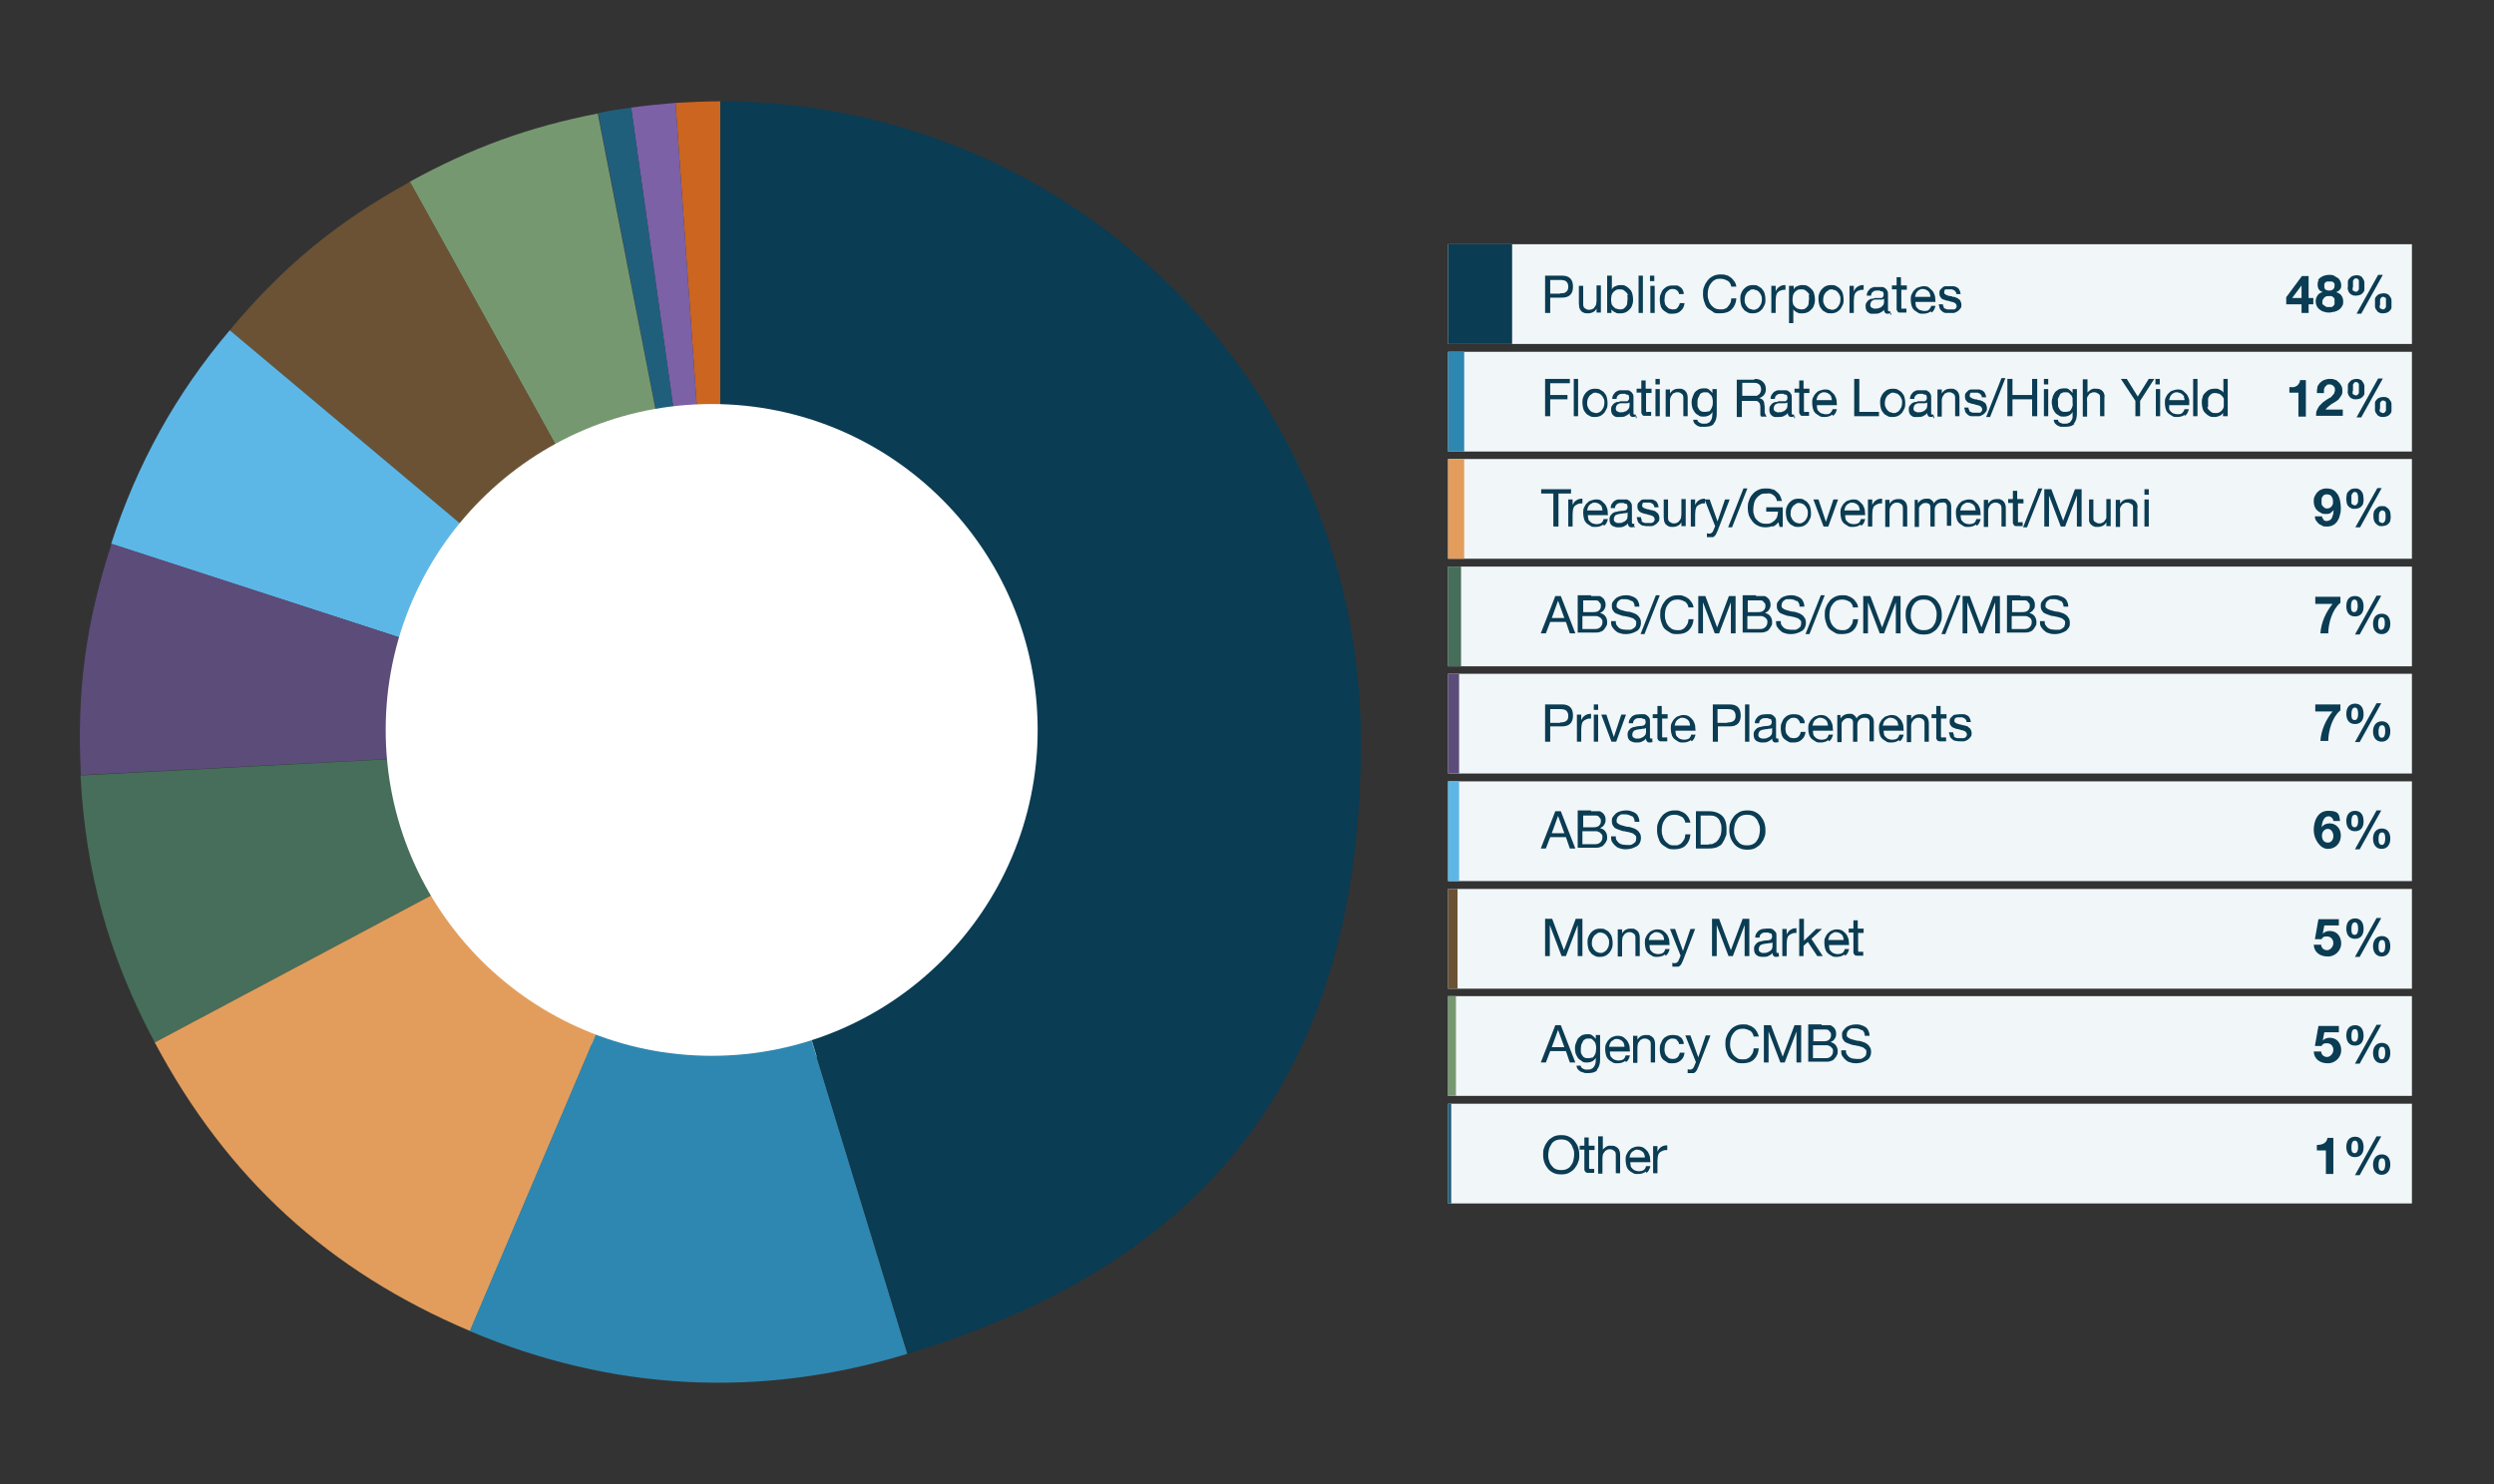
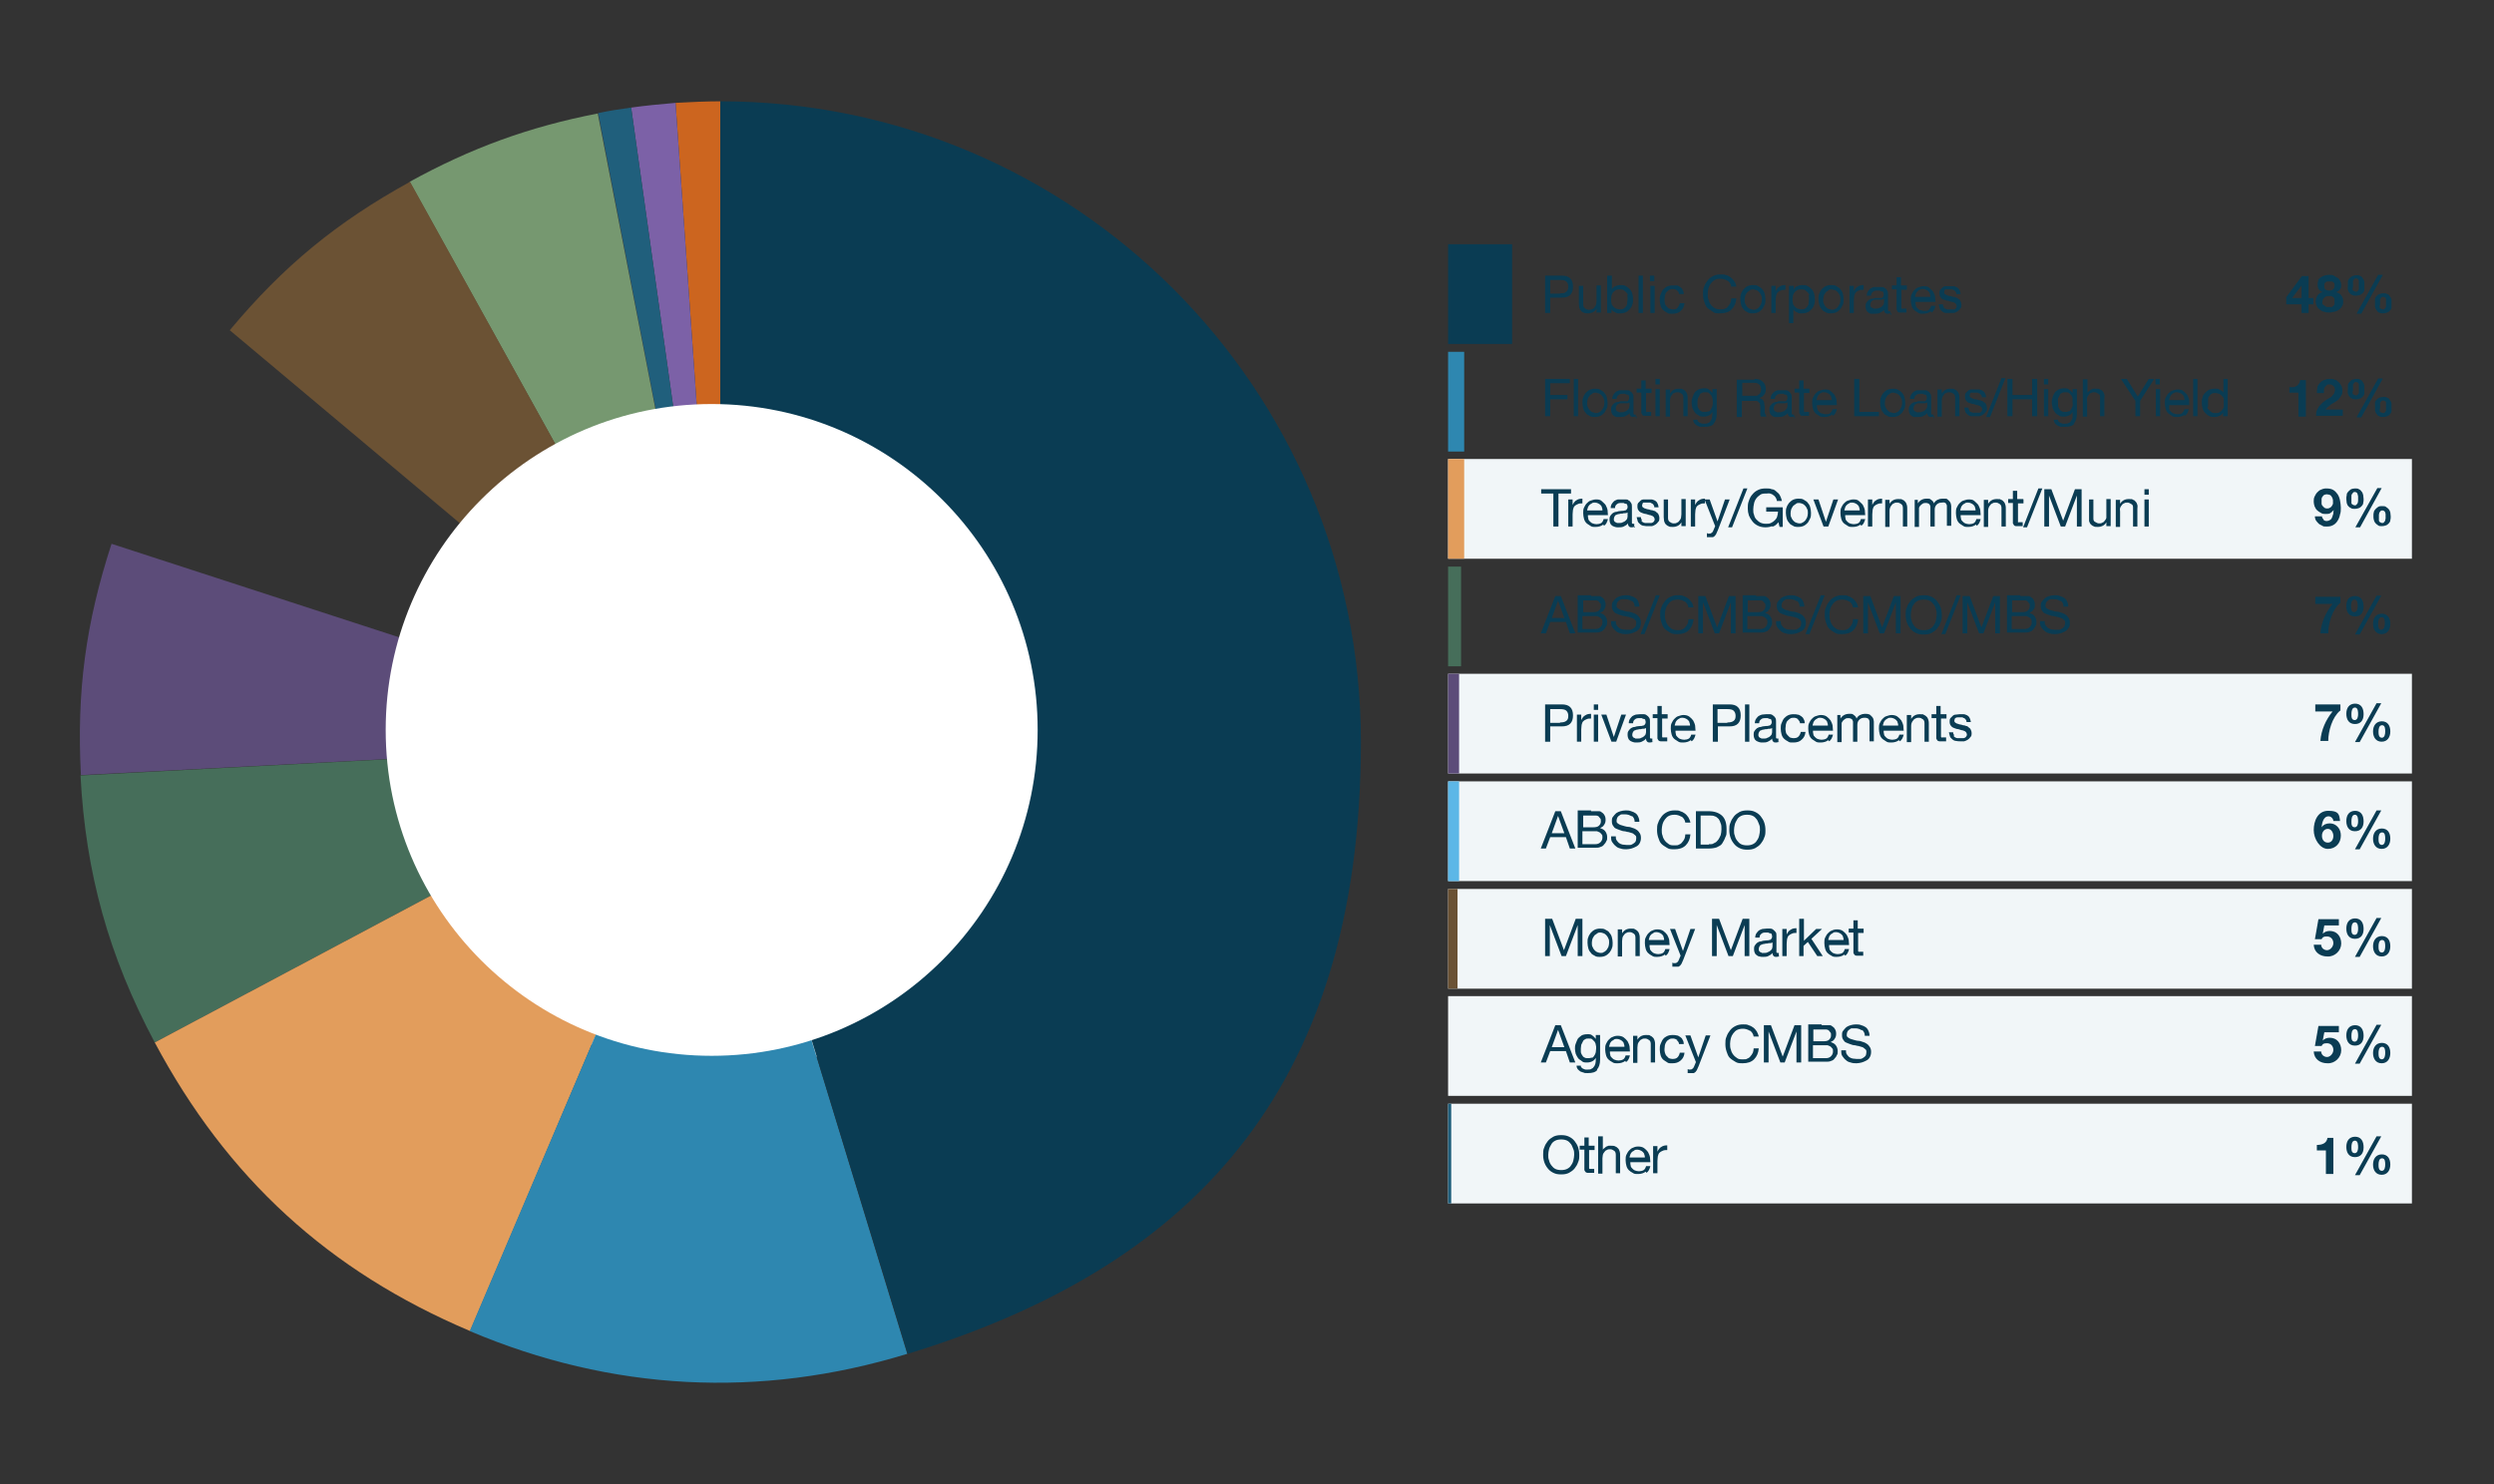
<svg xmlns="http://www.w3.org/2000/svg" id="Layer_1" data-name="Layer 1" version="1.1" viewBox="0 0 635 378">
  <rect x="0" y="0" width="635" height="378" fill="#333333" stroke="none" />
  <defs>
    <style>
      .cls-1 {
        fill: #7c61a7;
      }

      .cls-1, .cls-2, .cls-3, .cls-4, .cls-5, .cls-6, .cls-7, .cls-8, .cls-9, .cls-10, .cls-11, .cls-12, .cls-13 {
        stroke-width: 0px;
      }

      .cls-2 {
        fill: #cc651f;
      }

      .cls-3 {
        fill: #466e5a;
      }

      .cls-4 {
        fill: #205f7c;
      }

      .cls-5 {
        fill: #f1f6f8;
      }

      .cls-6 {
        fill: #e29d5c;
      }

      .cls-7 {
        fill: #5c4c79;
      }

      .cls-8 {
        fill: #0a3c53;
      }

      .cls-9 {
        fill: #6b5234;
      }

      .cls-10 {
        fill: #769870;
      }

      .cls-11 {
        fill: #2e87b0;
      }

      .cls-12 {
        fill: #5cb7e7;
      }

      .cls-13 {
        fill: #fff;
      }
    </style>
  </defs>
-   <path class="cls-5" d="M368.7,62.2h245.4v25.4h-245.4v-25.4Z" />
  <path class="cls-8" d="M368.7,62.2h16.3v25.4h-16.3v-25.4Z" />
-   <path class="cls-5" d="M368.7,89.6h245.4v25.4h-245.4v-25.4Z" />
  <path class="cls-11" d="M368.7,89.6h4.1v25.4h-4.1v-25.4Z" />
  <path class="cls-5" d="M368.7,116.9h245.4v25.4h-245.4v-25.4Z" />
  <path class="cls-6" d="M368.7,116.9h4.1v25.4h-4.1v-25.4Z" />
-   <path class="cls-5" d="M368.7,144.3h245.4v25.4h-245.4v-25.4Z" />
  <path class="cls-3" d="M368.7,144.3h3.3v25.4h-3.3v-25.4Z" />
  <path class="cls-5" d="M368.7,171.6h245.4v25.4h-245.4v-25.4Z" />
  <path class="cls-7" d="M368.7,171.6h2.8v25.4h-2.8v-25.4Z" />
  <path class="cls-5" d="M368.7,199h245.4v25.4h-245.4v-25.4Z" />
  <path class="cls-12" d="M368.7,199h2.8v25.4h-2.8v-25.4Z" />
  <path class="cls-5" d="M368.7,226.4h245.4v25.4h-245.4v-25.4Z" />
  <path class="cls-9" d="M368.7,226.4h2.4v25.4h-2.4v-25.4Z" />
  <path class="cls-5" d="M368.7,253.7h245.4v25.4h-245.4v-25.4Z" />
-   <path class="cls-10" d="M368.7,253.7h2v25.4h-2v-25.4Z" />
  <path class="cls-5" d="M368.7,281.1h245.4v25.4h-245.4v-25.4Z" />
  <path class="cls-4" d="M368.7,281.1h.8v25.4h-.8v-25.4Z" />
  <circle class="cls-13" cx="183.4" cy="189.8" r="83" />
  <path class="cls-2" d="M183.4,188.9l-11.4-162.7c3.5-.2,7.9-.4,11.4-.4v163.1h0Z" />
  <path class="cls-1" d="M183.4,188.9l-22.7-161.5c3.5-.5,7.8-.9,11.3-1.2l11.4,162.7Z" />
  <path class="cls-4" d="M183.4,188.9l-31.1-160.1c3.4-.7,4.9-.9,8.4-1.4l22.7,161.5Z" />
  <path class="cls-10" d="M183.4,188.9L104.3,46.3c15.6-8.6,30.4-14,47.9-17.4l31.2,160h0Z" />
  <path class="cls-9" d="M183.4,188.9L58.5,84.1c13.7-16.4,27.2-27.5,45.9-37.8l79,142.6h0Z" />
-   <path class="cls-12" d="M183.4,188.9L28.3,138.5c6.6-20.3,16.4-38.1,30.2-54.4l124.9,104.8Z" />
  <path class="cls-7" d="M183.4,188.9l-162.8,8.5c-1.1-21.3,1.2-38.6,7.8-58.9l155,50.4Z" />
  <path class="cls-3" d="M183.4,188.9l-144,76.6c-11.7-22-17.6-43.1-18.9-68l162.9-8.6Z" />
  <path class="cls-6" d="M183.4,188.9l-63.7,150.1c-36.1-15.3-61.9-39-80.3-73.5l144-76.6Z" />
  <path class="cls-11" d="M183.4,188.9l47.6,155.9c-37.5,11.5-75.3,9.5-111.4-5.8l63.8-150.1Z" />
  <path class="cls-8" d="M183.4,188.9V25.8c90.1,0,163.1,73,163.1,163.1s-44.7,134.3-115.4,155.9l-47.7-155.9h0Z" />
  <circle class="cls-13" cx="181.2" cy="185.9" r="83" />
  <path class="cls-8" d="M397.6,70.2c1,0,1.7.2,2.2.7s.7,1.2.7,2.1-.2,1.6-.7,2.1-1.2.7-2.2.7h-2.9v3.9h-1.3v-9.5h4.2,0ZM397.2,74.7c.7,0,1.2,0,1.6-.4s.5-.7.5-1.3-.2-1-.5-1.3-.9-.4-1.6-.4h-2.5v3.5h2.5ZM406.5,79.7v-1.1c-.2.4-.5.7-.9.9s-.8.3-1.3.3-.8,0-1.1-.2c-.3,0-.5-.3-.7-.5s-.3-.5-.4-.8c0-.3-.1-.6-.1-1v-4.5h1.1v4.7c0,.4.1.8.4,1s.6.4,1,.4.6,0,.9-.2c.3,0,.5-.3.6-.5.2-.2.3-.4.4-.7,0-.3.1-.5.1-.9v-3.9h1.1v6.9h-1.1ZM410.4,70.2v3.5c.2-.4.5-.7.9-.8.4-.2.8-.3,1.3-.3s1,0,1.4.3c.4.2.7.5,1,.8s.5.7.6,1.1.2.9.2,1.4,0,.9-.2,1.4c-.1.4-.3.8-.6,1.1s-.6.6-1,.8-.9.3-1.4.3h-.6c-.2,0-.4,0-.6-.2-.2,0-.4-.2-.6-.3s-.3-.3-.5-.5v.9h-1.1v-9.5h1.2ZM414.5,75.3c0-.3-.2-.6-.4-.8s-.4-.4-.7-.6-.6-.2-1-.2-.7,0-1,.2-.5.3-.7.6c-.2.2-.3.5-.4.8,0,.3-.1.6-.1.9s0,.7.1,1c0,.3.2.6.4.8s.4.4.7.6c.3,0,.6.2,1,.2s.7,0,1-.2.5-.4.6-.6c.2-.2.3-.5.3-.9s.1-.6.1-1,0-.6-.1-.9h.2ZM418.3,70.2v9.5h-1.1v-9.5h1.1ZM420.1,71.6v-1.4h1.1v1.4h-1.1ZM421.3,72.8v6.9h-1.1v-6.9h1.1ZM427.1,74c-.3-.2-.7-.4-1.1-.4s-.7,0-1,.2-.5.4-.7.6-.3.5-.4.9c0,.3-.1.7-.1,1s0,.6.1.9c0,.3.2.6.4.8l.6.6c.3,0,.6.2.9.2.6,0,1,0,1.3-.4s.5-.7.6-1.2h1.2c-.1.9-.4,1.5-1,2-.5.5-1.2.7-2.1.7s-1,0-1.4-.3c-.4-.2-.7-.4-1-.7s-.5-.7-.6-1.1-.2-.9-.2-1.4,0-1,.2-1.4.3-.8.6-1.2c.3-.3.6-.6,1-.8.4-.2.9-.3,1.4-.3s.8,0,1.1,0c.3,0,.6.2.9.4.3.2.5.4.6.7.2.3.3.6.3,1.1h-1.2c0-.4-.3-.8-.6-1h.2ZM439.8,71.5c-.5-.3-1.1-.5-1.7-.5s-1.1,0-1.5.3c-.4.2-.7.5-1,.9s-.5.8-.6,1.2c-.1.5-.2.9-.2,1.4s0,1.1.2,1.5c.1.5.3.9.6,1.3s.6.6,1,.9c.4.2.9.3,1.5.3s.8,0,1.1-.2c.3,0,.6-.3.8-.6.2-.2.4-.5.6-.9.1-.3.2-.7.2-1.1h1.3c-.1,1.2-.5,2.1-1.2,2.8-.7.7-1.7,1-2.9,1s-1.4,0-1.9-.4-1-.6-1.4-1-.6-1-.8-1.6c-.2-.6-.3-1.2-.3-1.9s0-1.3.3-1.9c.2-.6.5-1.1.9-1.6s.8-.8,1.4-1.1,1.2-.4,1.9-.4,1,0,1.4.2c.4,0,.8.3,1.2.6s.6.6.9,1,.4.8.5,1.3h-1.3c-.1-.7-.5-1.2-.9-1.5h-.1ZM443.3,74.8c.1-.4.4-.8.6-1.1.3-.3.6-.6,1-.8.4-.2.9-.3,1.4-.3s1,0,1.4.3.8.4,1,.8c.3.3.5.7.6,1.1s.2.9.2,1.4,0,1-.2,1.4-.4.8-.6,1.1c-.3.3-.6.6-1,.8-.4.2-.9.3-1.4.3s-1,0-1.4-.3c-.4-.2-.8-.4-1-.8-.3-.3-.5-.7-.6-1.1s-.2-.9-.2-1.4,0-1,.2-1.4ZM444.4,77.4c.1.3.3.6.5.8.2.2.4.4.7.5.3,0,.5.2.8.2s.6,0,.8-.2c.3,0,.5-.3.7-.5s.3-.5.5-.8c.1-.3.2-.7.2-1.1s0-.8-.2-1.1c-.1-.3-.3-.6-.5-.8-.2-.2-.4-.4-.7-.5-.3,0-.5-.2-.8-.2s-.6,0-.8.2-.5.3-.7.5-.3.5-.5.8c-.1.3-.2.7-.2,1.1s0,.8.2,1.1ZM452.1,72.8v1.4c.3-.6.6-1,1-1.2.4-.3.9-.4,1.5-.4v1.2c-.5,0-.8,0-1.2.2-.3,0-.6.3-.8.5-.2.2-.3.5-.4.9,0,.3-.1.7-.1,1.2v3.1h-1.1v-6.9s1.1,0,1.1,0ZM456.7,72.8v.9c.2-.4.5-.7.9-.8.4-.2.8-.3,1.3-.3s1,0,1.4.3c.4.2.7.5,1,.8s.5.7.6,1.1.2.9.2,1.4,0,.9-.2,1.4c-.1.4-.3.8-.6,1.1s-.6.6-1,.8-.9.3-1.4.3h-.6c-.2,0-.4,0-.6-.2-.2,0-.4-.2-.6-.3s-.3-.3-.5-.5v3.5h-1.1v-9.5h1.2ZM460.7,75.3c0-.3-.2-.6-.4-.8s-.4-.4-.7-.6-.6-.2-1-.2-.7,0-1,.2-.5.3-.7.6c-.2.2-.3.5-.4.8,0,.3-.1.6-.1.9s0,.7.1,1c0,.3.2.6.4.8s.4.4.7.6c.3,0,.6.2,1,.2s.7,0,1-.2.5-.4.6-.6c.2-.2.3-.5.3-.9s.1-.6.1-1,0-.6-.1-.9h.2ZM463.2,74.8c.1-.4.4-.8.6-1.1.3-.3.6-.6,1-.8.4-.2.9-.3,1.4-.3s1,0,1.4.3.8.4,1,.8c.3.3.5.7.6,1.1s.2.9.2,1.4,0,1-.2,1.4-.4.8-.6,1.1c-.3.3-.6.6-1,.8-.4.2-.9.3-1.4.3s-1,0-1.4-.3c-.4-.2-.8-.4-1-.8-.3-.3-.5-.7-.6-1.1s-.2-.9-.2-1.4,0-1,.2-1.4ZM464.4,77.4c.1.3.3.6.5.8.2.2.4.4.7.5.3,0,.5.2.8.2s.6,0,.8-.2c.3,0,.5-.3.7-.5s.3-.5.5-.8c.1-.3.2-.7.2-1.1s0-.8-.2-1.1c-.1-.3-.3-.6-.5-.8-.2-.2-.4-.4-.7-.5-.3,0-.5-.2-.8-.2s-.6,0-.8.2-.5.3-.7.5-.3.5-.5.8c-.1.3-.2.7-.2,1.1s0,.8.2,1.1ZM472,72.8v1.4c.3-.6.6-1,1-1.2.4-.3.9-.4,1.5-.4v1.2c-.5,0-.8,0-1.2.2-.3,0-.6.3-.8.5-.2.2-.3.5-.4.9,0,.3-.1.7-.1,1.2v3.1h-1.1v-6.9s1.1,0,1.1,0ZM481.5,79.7c-.2,0-.5.2-.8.2s-.5,0-.7-.2-.3-.4-.3-.8c-.3.4-.7.6-1.1.8-.4.2-.9.2-1.3.2s-.6,0-.9,0-.5-.2-.7-.3c-.2-.2-.4-.3-.5-.6-.1-.2-.2-.5-.2-.9s0-.7.2-1c.1-.2.3-.4.5-.6s.5-.3.7-.4c.3,0,.6,0,.9-.2.3,0,.6,0,.9,0s.5,0,.7,0c.2,0,.4,0,.5-.3.1,0,.2-.3.2-.5s0-.4-.1-.6c0-.2-.2-.3-.4-.3s-.3,0-.5-.2h-.5c-.5,0-.9,0-1.2.3-.3.2-.5.5-.5,1h-1.1c0-.4.1-.8.3-1.1.2-.3.4-.5.6-.7.3-.2.6-.3.9-.4.3,0,.7,0,1.1,0h.9c.3,0,.6,0,.8.3.2,0,.4.3.6.6s.2.6.2,1v4.1c0,0,.1.2.3.2h.3v.9h.2ZM479.7,76.1c-.1,0-.3.2-.6.2s-.5,0-.7,0c-.3,0-.5,0-.8,0-.3,0-.5,0-.7.2-.2,0-.4.2-.5.4-.1.2-.2.4-.2.7s0,.3.1.5.2.2.3.3c.1,0,.3,0,.4.2h.5c.4,0,.7,0,1-.2.3,0,.5-.2.7-.4.2-.2.3-.3.4-.5,0-.2.1-.4.1-.5v-1.2h0ZM485.5,72.8v1h-1.4v4.6s0,0,.1.2.1,0,.3,0h.9v1h-1.7c-.2,0-.4,0-.5-.2s-.2-.3-.3-.5v-5.2h-1.2v-1h1.2v-2.1h1.1v2.1h1.5ZM491.6,79.3c-.5.4-1.2.6-1.9.6s-1,0-1.4-.3-.7-.4-1-.7-.5-.7-.6-1.1-.2-.9-.2-1.4,0-1,.2-1.4.4-.8.7-1.1c.3-.3.6-.6,1-.7s.8-.3,1.3-.3,1.1,0,1.5.4.7.6,1,1c.2.4.4.8.5,1.3,0,.5.1.9.1,1.3h-5.1c0,.3,0,.6.1.9,0,.3.2.5.4.7.2.2.4.4.7.5.3,0,.6.2,1,.2s.9,0,1.2-.3.5-.6.6-1h1.1c-.2.8-.5,1.4-1,1.7l-.2-.3ZM491.4,74.8c-.1-.2-.2-.4-.4-.6s-.4-.3-.6-.4-.5-.2-.8-.2-.6,0-.8.2c-.2,0-.4.2-.6.4-.2.2-.3.4-.4.6,0,.2-.2.5-.2.8h3.9c0-.3,0-.5-.2-.8h.1ZM494.8,78.2c.1.2.2.3.4.4.2,0,.4.2.6.2h1.3c.2,0,.4,0,.5,0,.2,0,.3-.2.4-.3s.2-.3.2-.5-.1-.5-.3-.7c-.2-.2-.5-.3-.8-.4-.3,0-.7-.2-1.1-.3-.4,0-.8-.2-1.1-.3-.3,0-.6-.3-.8-.6-.2-.2-.3-.6-.3-1s0-.6.2-.9l.6-.6c.2-.2.5-.3.8-.3s.6,0,.9,0h1.1c.3,0,.6.2.9.3.3.2.5.4.6.7.2.3.2.6.3,1h-1.1c0-.2,0-.4-.2-.6,0,0-.2-.3-.4-.4-.2,0-.3-.2-.5-.2h-1.1c-.2,0-.3,0-.5,0s-.3.2-.3.3-.1.3-.1.4,0,.4.2.5c.1,0,.3.2.5.3.2,0,.5.2.7.2s.5,0,.8.2c.3,0,.6,0,.8.2.3,0,.5.2.7.4.2,0,.4.3.5.6.1.2.2.5.2.8s0,.8-.3,1c-.2.3-.4.5-.7.7-.3.2-.6.3-.9.4h-1c-.3,0-.7,0-1.1,0-.3,0-.7-.2-.9-.4s-.5-.4-.6-.7-.2-.7-.3-1.1h1.1c0,.2,0,.5.2.6v.3ZM399.7,96.5v1.1h-5v3h4.4v1.1h-4.4v4.3h-1.3v-9.5h6.3ZM401.8,96.5v9.5h-1.1v-9.5h1.1ZM403.1,101.2c.1-.4.4-.8.6-1.1.3-.3.6-.6,1-.8.4-.2.9-.3,1.4-.3s1,0,1.4.3.8.4,1,.8c.3.3.5.7.6,1.1s.2.9.2,1.4,0,1-.2,1.4-.4.8-.6,1.1c-.3.3-.6.6-1,.8-.4.2-.9.3-1.4.3s-1,0-1.4-.3c-.4-.2-.8-.4-1-.8-.3-.3-.5-.7-.6-1.1s-.2-.9-.2-1.4,0-1,.2-1.4ZM404.3,103.7c.1.3.3.6.5.8.2.2.4.4.7.5.3,0,.5.2.8.2s.6,0,.8-.2c.3,0,.5-.3.7-.5s.3-.5.5-.8c.1-.3.2-.7.2-1.1s0-.8-.2-1.1c-.1-.3-.3-.6-.5-.8-.2-.2-.4-.4-.7-.5-.3,0-.5-.2-.8-.2s-.6,0-.8.2-.5.3-.7.5-.3.5-.5.8c-.1.3-.2.7-.2,1.1s0,.8.2,1.1ZM416.7,106c-.2,0-.5.2-.8.2s-.5,0-.7-.2-.3-.4-.3-.8c-.3.4-.7.6-1.1.8-.4.2-.9.2-1.3.2s-.6,0-.9,0-.5-.2-.7-.3c-.2-.2-.4-.3-.5-.6-.1-.2-.2-.5-.2-.9s0-.7.2-1c.1-.2.3-.4.5-.6s.5-.3.7-.4c.3,0,.6,0,.9-.2.3,0,.6,0,.9,0s.5,0,.7,0c.2,0,.4,0,.5-.3.1,0,.2-.3.2-.5s0-.4-.1-.6c0-.2-.2-.3-.4-.3s-.3,0-.5-.2h-.5c-.5,0-.9,0-1.2.3-.3.2-.5.5-.5,1h-1.1c0-.4.1-.8.3-1.1.2-.3.4-.5.6-.7.3-.2.6-.3.9-.4.3,0,.7,0,1.1,0h.9c.3,0,.6,0,.8.3.2,0,.4.3.6.6s.2.6.2,1v4.1c0,0,.1.2.3.2h.3v.9h.2ZM414.9,102.5c-.1,0-.3.2-.6.2s-.5,0-.7,0c-.3,0-.5,0-.8,0-.3,0-.5,0-.7.2-.2,0-.4.2-.5.4-.1.2-.2.4-.2.7s0,.3.1.5.2.2.3.3c.1,0,.3,0,.4.2h.5c.4,0,.7,0,1-.2.3,0,.5-.2.7-.4.2-.2.3-.3.4-.5,0-.2.1-.4.1-.5v-1.2h0ZM420.5,99.1v1h-1.4v4.6s0,0,.1.2.1,0,.3,0h.9v1h-1.7c-.2,0-.4,0-.5-.2s-.2-.3-.3-.5v-5.2h-1.2v-1h1.2v-2.1h1.1v2.1h1.5ZM421.5,97.9v-1.4h1.1v1.4h-1.1ZM422.6,99.1v6.9h-1.1v-6.9h1.1ZM425.2,99.1v1.1c.5-.8,1.2-1.2,2.2-1.2s.8,0,1.1.2c.3,0,.5.3.7.5s.3.5.4.8.1.6.1,1v4.5h-1.1v-4.7c0-.4-.1-.8-.4-1s-.6-.4-1-.4-.6,0-.9.2c-.3,0-.5.3-.6.5-.2.2-.3.4-.4.7s-.1.5-.1.9v3.9h-1.1v-6.9h1.1,0ZM436.4,107.9c-.5.6-1.3.8-2.4.8s-.6,0-1,0c-.3,0-.6-.2-.9-.3-.3-.2-.5-.4-.7-.6-.2-.3-.3-.6-.3-.9h1.1c0,.2,0,.4.2.5.1,0,.3.3.4.3.2,0,.4.2.6.2h.6c.4,0,.7,0,.9-.2.3,0,.5-.3.6-.5.2-.2.3-.5.4-.8,0-.3.1-.7.1-1v-.5c-.2.4-.5.7-.9.9-.4.2-.8.3-1.3.3s-1,0-1.3-.3c-.4-.2-.7-.4-1-.8s-.4-.7-.6-1.1c-.1-.4-.2-.9-.2-1.3s0-.8.2-1.3c.1-.4.3-.8.5-1.2.2-.4.6-.6,1-.9.4-.2.9-.3,1.5-.3s.8,0,1.2.3.6.5.9.9v-1h1.1v6.3c0,1.1-.3,2-.8,2.5h0ZM435,104.9c.3-.2.5-.4.6-.6s.3-.5.4-.9.1-.6.1-1,0-.6-.1-.9c0-.3-.2-.6-.3-.8l-.6-.6c-.2-.2-.5-.2-.9-.2s-.7,0-.9.2c-.3,0-.5.3-.6.6s-.3.5-.4.8-.1.6-.1.9v.9c0,.3.2.6.3.8.2.3.3.5.6.6.2.2.6.2.9.2s.7,0,1-.2v.2ZM446.7,96.5c.9,0,1.6.2,2.1.7.5.4.8,1.1.8,1.8s-.1,1.1-.4,1.5-.7.7-1.3.9c.3,0,.5.2.7.3.2,0,.3.3.4.4.1.2.2.4.2.6s0,.4.1.7v1.4c0,.2,0,.4.2.7,0,.2.2.4.3.6h-1.4l-.2-.4v-2c0-.2,0-.4-.1-.7,0-.2-.1-.4-.3-.5-.1-.2-.3-.3-.5-.4-.2,0-.4,0-.7,0h-3.1v4.1h-1.3v-9.5h4.5,0ZM447,100.8c.3,0,.5,0,.7-.3.2,0,.4-.3.5-.5s.2-.5.2-.8-.1-.9-.4-1.2c-.3-.3-.7-.5-1.3-.5h-3.1v3.3h3.4ZM457,106c-.2,0-.5.2-.8.2s-.5,0-.7-.2-.3-.4-.3-.8c-.3.4-.7.6-1.1.8-.4.2-.9.2-1.3.2s-.6,0-.9,0-.5-.2-.7-.3c-.2-.2-.4-.3-.5-.6-.1-.2-.2-.5-.2-.9s0-.7.2-1c.1-.2.3-.4.5-.6s.5-.3.7-.4c.3,0,.6,0,.9-.2.3,0,.6,0,.9,0s.5,0,.7,0c.2,0,.4,0,.5-.3.1,0,.2-.3.2-.5s0-.4-.1-.6c0-.2-.2-.3-.4-.3s-.3,0-.5-.2h-.5c-.5,0-.9,0-1.2.3-.3.2-.5.5-.5,1h-1.1c0-.4.1-.8.3-1.1.2-.3.4-.5.6-.7.3-.2.6-.3.9-.4.3,0,.7,0,1.1,0h.9c.3,0,.6,0,.8.3.2,0,.4.3.6.6s.2.6.2,1v4.1c0,0,.1.2.3.2h.3v.9h.2ZM455.1,102.5c-.1,0-.3.2-.6.2s-.5,0-.7,0c-.3,0-.5,0-.8,0-.3,0-.5,0-.7.2-.2,0-.4.2-.5.4-.1.2-.2.4-.2.7s0,.3.1.5.2.2.3.3c.1,0,.3,0,.4.2h.5c.4,0,.7,0,1-.2.3,0,.5-.2.7-.4.2-.2.3-.3.4-.5,0-.2.1-.4.1-.5v-1.2h0ZM460.7,99.1v1h-1.4v4.6s0,0,.1.2.1,0,.3,0h.9v1h-1.7c-.2,0-.4,0-.5-.2s-.2-.3-.3-.5v-5.2h-1.2v-1h1.2v-2.1h1.1v2.1h1.5ZM466.5,105.6c-.5.4-1.2.6-1.9.6s-1,0-1.4-.3-.7-.4-1-.7-.5-.7-.6-1.1-.2-.9-.2-1.4,0-1,.2-1.4.4-.8.7-1.1c.3-.3.6-.6,1-.7s.8-.3,1.3-.3,1.1,0,1.5.4.7.6,1,1c.2.4.4.8.5,1.3,0,.5.1.9.1,1.3h-5.1c0,.3,0,.6.1.9,0,.3.2.5.4.7.2.2.4.4.7.5.3,0,.6.2,1,.2s.9,0,1.2-.3.5-.6.6-1h1.1c-.2.8-.5,1.4-1,1.7l-.2-.3ZM466.3,101.1c-.1-.2-.2-.4-.4-.6s-.4-.3-.6-.4-.5-.2-.8-.2-.6,0-.8.2c-.2,0-.4.2-.6.4-.2.2-.3.4-.4.6,0,.2-.2.5-.2.8h3.9c0-.3,0-.5-.2-.8h.1ZM473.4,96.5v8.4h5v1.1h-6.3v-9.5h1.3ZM478.9,101.2c.1-.4.4-.8.6-1.1.3-.3.6-.6,1-.8.4-.2.9-.3,1.4-.3s1,0,1.4.3.8.4,1,.8c.3.3.5.7.6,1.1s.2.9.2,1.4,0,1-.2,1.4-.4.8-.6,1.1c-.3.3-.6.6-1,.8-.4.2-.9.3-1.4.3s-1,0-1.4-.3c-.4-.2-.8-.4-1-.8-.3-.3-.5-.7-.6-1.1s-.2-.9-.2-1.4,0-1,.2-1.4ZM480.1,103.7c.1.3.3.6.5.8.2.2.4.4.7.5.3,0,.5.2.8.2s.6,0,.8-.2c.3,0,.5-.3.7-.5s.3-.5.5-.8c.1-.3.2-.7.2-1.1s0-.8-.2-1.1c-.1-.3-.3-.6-.5-.8-.2-.2-.4-.4-.7-.5-.3,0-.5-.2-.8-.2s-.6,0-.8.2-.5.3-.7.5-.3.5-.5.8c-.1.3-.2.7-.2,1.1s0,.8.2,1.1ZM492.5,106c-.2,0-.5.2-.8.2s-.5,0-.7-.2-.3-.4-.3-.8c-.3.4-.7.6-1.1.8-.4.2-.9.2-1.3.2s-.6,0-.9,0-.5-.2-.7-.3c-.2-.2-.4-.3-.5-.6-.1-.2-.2-.5-.2-.9s0-.7.2-1c.1-.2.3-.4.5-.6s.5-.3.7-.4c.3,0,.6,0,.9-.2.3,0,.6,0,.9,0s.5,0,.7,0c.2,0,.4,0,.5-.3.1,0,.2-.3.2-.5s0-.4-.1-.6c0-.2-.2-.3-.4-.3s-.3,0-.5-.2h-.5c-.5,0-.9,0-1.2.3-.3.2-.5.5-.5,1h-1.1c0-.4.1-.8.3-1.1.2-.3.4-.5.6-.7.3-.2.6-.3.9-.4.3,0,.7,0,1.1,0h.9c.3,0,.6,0,.8.3.2,0,.4.3.6.6s.2.6.2,1v4.1c0,0,.1.2.3.2h.3v.9h.2ZM490.7,102.5c-.1,0-.3.2-.6.2s-.5,0-.7,0c-.3,0-.5,0-.8,0-.3,0-.5,0-.7.2-.2,0-.4.2-.5.4-.1.2-.2.4-.2.7s0,.3.1.5.2.2.3.3c.1,0,.3,0,.4.2h.5c.4,0,.7,0,1-.2.3,0,.5-.2.7-.4.2-.2.3-.3.4-.5,0-.2.1-.4.1-.5v-1.2h0ZM494.4,99.1v1.1c.5-.8,1.2-1.2,2.2-1.2s.8,0,1.1.2c.3,0,.5.3.7.5s.3.5.4.8.1.6.1,1v4.5h-1.1v-4.7c0-.4-.1-.8-.4-1s-.6-.4-1-.4-.6,0-.9.2c-.3,0-.5.3-.6.5-.2.2-.3.4-.4.7s-.1.5-.1.9v3.9h-1.1v-6.9h1.1,0ZM501.3,104.5c.1.2.2.3.4.4.2,0,.4.2.6.2h1.3c.2,0,.4,0,.5,0,.2,0,.3-.2.4-.3s.2-.3.2-.5-.1-.5-.3-.7c-.2-.2-.5-.3-.8-.4-.3,0-.7-.2-1.1-.3-.4,0-.8-.2-1.1-.3-.3,0-.6-.3-.8-.6-.2-.2-.3-.6-.3-1s0-.6.2-.9l.6-.6c.2-.2.5-.3.8-.3s.6,0,.9,0h1.1c.3,0,.6.2.9.3.3.2.5.4.6.7.2.3.2.6.3,1h-1.1c0-.2,0-.4-.2-.6,0,0-.2-.3-.4-.4-.2,0-.3-.2-.5-.2h-1.1c-.2,0-.3,0-.5,0s-.3.2-.3.3-.1.3-.1.4,0,.4.2.5c.1,0,.3.2.5.3.2,0,.5.2.7.2s.5,0,.8.2c.3,0,.6,0,.8.2.3,0,.5.2.7.4.2,0,.4.3.5.6.1.2.2.5.2.8s0,.8-.3,1c-.2.3-.4.5-.7.7-.3.2-.6.3-.9.4h-1c-.3,0-.7,0-1.1,0-.3,0-.7-.2-.9-.4s-.5-.4-.6-.7-.2-.7-.3-1.1h1.1c0,.2,0,.5.2.6v.3ZM510.6,96.3l-3.9,9.9h-1l3.9-9.9h1ZM512.4,96.5v4.1h5v-4.1h1.3v9.5h-1.3v-4.3h-5v4.3h-1.3v-9.5h1.3ZM520.4,97.9v-1.4h1.1v1.4h-1.1ZM521.5,99.1v6.9h-1.1v-6.9h1.1ZM528.2,107.9c-.5.6-1.3.8-2.4.8s-.6,0-1,0c-.3,0-.6-.2-.9-.3-.3-.2-.5-.4-.7-.6-.2-.3-.3-.6-.3-.9h1.1c0,.2,0,.4.2.5,0,0,.3.3.4.3.2,0,.4.2.6.2h.6c.4,0,.7,0,.9-.2.3,0,.5-.3.6-.5.2-.2.3-.5.4-.8,0-.3,0-.7,0-1v-.5c-.2.4-.5.7-.9.9-.4.2-.8.3-1.3.3s-1,0-1.3-.3c-.4-.2-.7-.4-1-.8s-.4-.7-.6-1.1c0-.4-.2-.9-.2-1.3s0-.8.2-1.3c0-.4.3-.8.5-1.2.2-.4.6-.6,1-.9.4-.2.9-.3,1.5-.3s.8,0,1.2.3.6.5.9.9v-1h1.1v6.3c0,1.1-.3,2-.8,2.5h.1ZM526.7,104.9c.3-.2.5-.4.6-.6s.3-.5.4-.9,0-.6,0-1,0-.6,0-.9c0-.3-.2-.6-.3-.8l-.6-.6c-.2-.2-.5-.2-.9-.2s-.7,0-.9.2c-.3,0-.5.3-.6.6s-.3.5-.4.8,0,.6,0,.9v.9c0,.3.2.6.3.8.2.3.3.5.6.6.2.2.6.2.9.2s.7,0,1-.2v.2ZM531.5,96.5v3.6c0-.2.2-.4.4-.5s.3-.3.5-.4c.2,0,.4-.2.6-.2h.6c.5,0,.8,0,1.1.2.3,0,.5.3.7.5s.3.5.4.8,0,.6,0,1v4.5h-1.1v-4.7c0-.4,0-.8-.4-1s-.6-.4-1-.4-.6,0-.9.2c-.3,0-.5.3-.6.5-.2.2-.3.4-.4.7s0,.5,0,.9v3.9h-1.1v-9.5h1.2ZM545,106h-1.3v-3.9l-3.7-5.6h1.5l2.8,4.5,2.8-4.5h1.4l-3.6,5.6v3.9h0ZM548.8,97.9v-1.4h1.1v1.4h-1.1ZM550,99.1v6.9h-1.1v-6.9h1.1ZM556.3,105.6c-.5.4-1.2.6-1.9.6s-1,0-1.4-.3-.7-.4-1-.7-.5-.7-.6-1.1-.2-.9-.2-1.4,0-1,.2-1.4.4-.8.7-1.1c.3-.3.6-.6,1-.7s.8-.3,1.3-.3,1.1,0,1.5.4.7.6,1,1c.2.4.4.8.5,1.3,0,.5,0,.9,0,1.3h-5.1c0,.3,0,.6,0,.9,0,.3.2.5.4.7s.4.4.7.5.6.2,1,.2.9,0,1.2-.3.5-.6.6-1h1.1c-.2.8-.5,1.4-1,1.7l-.2-.3ZM556.1,101.1c0-.2-.2-.4-.4-.6s-.4-.3-.6-.4c-.2,0-.5-.2-.8-.2s-.6,0-.8.2c-.2,0-.4.2-.6.4-.2.2-.3.4-.4.6,0,.2-.2.5-.2.8h3.9c0-.3,0-.5-.2-.8h0ZM559.5,96.5v9.5h-1.1v-9.5h1.1ZM566,106v-.9c-.2.4-.5.7-.9.8-.4.2-.8.3-1.3.3s-1,0-1.4-.3c-.4-.2-.7-.5-1-.8s-.5-.7-.6-1.1-.2-.9-.2-1.4,0-.9.2-1.4c0-.4.3-.8.6-1.1.3-.3.6-.6,1-.8s.9-.3,1.4-.3h.6c.2,0,.4,0,.6.2.2,0,.4.2.6.3.2,0,.3.3.5.5v-3.5h1.1v9.5h-1.2ZM562,103.6c0,.3.2.6.4.8.2.2.4.4.7.6s.6.2,1,.2.7,0,1-.2.5-.3.7-.6c.2-.2.3-.5.4-.8,0-.3,0-.6,0-.9s0-.7,0-1c0-.3-.2-.6-.4-.8s-.4-.4-.7-.6c-.3,0-.6-.2-1-.2s-.7,0-1,.2-.5.4-.6.6c-.2.2-.3.5-.3.9s0,.6,0,1,0,.6,0,.9h-.2ZM392.4,125.7v-1.1h7.6v1.1h-3.2v8.4h-1.3v-8.4h-3.2.1Z" />
  <path class="cls-8" d="M400.4,127.2v1.4c.3-.6.6-1,1-1.2.4-.3.9-.4,1.5-.4v1.2c-.5,0-.8,0-1.2.2-.3.1-.6.3-.8.5-.2.2-.3.5-.4.9,0,.3-.1.7-.1,1.2v3.1h-1.1v-6.9s1.1,0,1.1,0ZM408.2,133.6c-.5.4-1.2.6-1.9.6s-1,0-1.4-.3-.7-.4-1-.7-.5-.7-.6-1.1c-.1-.4-.2-.9-.2-1.4s0-1,.2-1.4.4-.8.7-1.1c.3-.3.6-.6,1-.7s.8-.3,1.3-.3,1.1,0,1.5.4.7.6,1,1c.2.4.4.8.5,1.3,0,.5.1.9.1,1.3h-5.1c0,.3,0,.6.1.9,0,.3.2.5.4.7.2.2.4.4.7.5.3.1.6.2,1,.2s.9-.1,1.2-.3.5-.6.6-1h1.1c-.2.8-.5,1.4-1,1.7l-.2-.3ZM407.9,129.2c-.1-.2-.2-.4-.4-.6s-.4-.3-.6-.4c-.2-.1-.5-.2-.8-.2s-.6,0-.8.2c-.2.1-.4.2-.6.4s-.3.4-.4.6c0,.2-.2.5-.2.8h3.9c0-.3,0-.5-.2-.8h.1ZM416.3,134.1c-.2.1-.5.2-.8.2s-.5,0-.7-.2-.3-.4-.3-.8c-.3.4-.7.6-1.1.8s-.9.2-1.3.2-.6,0-.9-.1-.5-.2-.7-.3c-.2-.2-.4-.3-.5-.6-.1-.2-.2-.5-.2-.9s0-.7.2-1c.1-.2.3-.4.5-.6.2-.2.5-.3.7-.4.3,0,.6-.1.9-.2.3,0,.6-.1.9-.1s.5,0,.7-.1c.2,0,.4-.1.5-.3.1-.1.2-.3.2-.5s0-.4-.1-.6c0-.2-.2-.3-.4-.3s-.3-.1-.5-.2h-.5c-.5,0-.9,0-1.2.3-.3.2-.5.5-.5,1h-1.1c0-.4.1-.8.3-1.1.2-.3.4-.5.6-.7.3-.2.6-.3.9-.4.3,0,.7,0,1.1,0h.9c.3,0,.6,0,.8.3.2,0,.4.3.6.6s.2.6.2,1v4.1c0,.1.1.2.3.2h.3v.9h.2ZM414.4,130.5c-.1.1-.3.2-.6.2s-.5,0-.7.1c-.3,0-.5,0-.8.1-.3,0-.5.1-.7.2-.2,0-.4.2-.5.4s-.2.4-.2.7,0,.3.1.5.2.2.3.3c.1,0,.3.1.4.2h.5c.4,0,.7,0,1-.2.3-.1.5-.2.7-.4s.3-.3.4-.5c0-.2.1-.4.1-.5v-1.2h0ZM417.9,132.6c.1.2.2.3.4.4s.4.2.6.2h1.3c.2,0,.4,0,.5-.1.2,0,.3-.2.4-.3s.2-.3.2-.5-.1-.5-.3-.7c-.2-.2-.5-.3-.8-.4-.3,0-.7-.2-1.1-.3-.4,0-.8-.2-1.1-.3-.3-.1-.6-.3-.8-.6-.2-.2-.3-.6-.3-1s0-.6.2-.9l.6-.6c.2-.2.5-.3.8-.3s.6,0,.9,0h1.1c.3,0,.6.2.9.3.3.2.5.4.6.7.2.3.2.6.3,1h-1.1c0-.2,0-.4-.2-.6,0-.1-.2-.3-.4-.4-.2,0-.3-.2-.5-.2h-1.1c-.2,0-.3,0-.5,0s-.3.2-.3.3-.1.3-.1.4,0,.4.2.5c.1.1.3.2.5.3.2,0,.5.2.7.2s.5.1.8.2c.3,0,.6.1.8.2.3,0,.5.2.7.4.2.1.4.3.5.6.1.2.2.5.2.8s0,.8-.3,1c-.2.3-.4.5-.7.7-.3.2-.6.3-.9.4h-1c-.3,0-.7,0-1.1-.1-.3,0-.7-.2-.9-.4s-.5-.4-.6-.7-.2-.7-.3-1.1h1.1c0,.2,0,.5.2.6v.3ZM428.1,134.1v-1.1c-.2.4-.5.7-.9.9s-.8.3-1.3.3-.8,0-1.1-.2c-.3-.1-.5-.3-.7-.5s-.3-.5-.4-.8c0-.3-.1-.6-.1-1v-4.5h1.1v4.7c0,.4.1.8.4,1s.6.4,1,.4.6,0,.9-.2c.3-.1.5-.3.6-.5.2-.2.3-.4.4-.7,0-.3.1-.5.1-.9v-3.9h1.1v6.9h-1.1ZM431.6,127.2v1.4c.3-.6.6-1,1-1.2.4-.3.9-.4,1.5-.4v1.2c-.5,0-.8,0-1.2.2-.3.1-.6.3-.8.5-.2.2-.3.5-.4.9,0,.3-.1.7-.1,1.2v3.1h-1.1v-6.9s1.1,0,1.1,0Z" />
  <path class="cls-8" d="M437.4,135c-.1.3-.3.6-.4.9s-.3.4-.4.6c-.2.1-.3.3-.5.3h-1.5v-1s.2,0,.3.1h.3c.2,0,.4,0,.6-.2.2-.1.3-.3.4-.5l.5-1.2-2.7-6.8h1.3l2,5.6,1.9-5.6h1.2l-3,7.8h0ZM444.9,124.4l-3.9,9.9h-1l3.9-9.9h1ZM451.2,134c-.5.2-1.1.3-1.7.3s-1.3-.1-1.9-.4c-.6-.3-1-.6-1.4-1.1s-.7-1-.9-1.5c-.2-.6-.3-1.2-.3-1.8s0-1.3.3-2c.2-.6.5-1.2.9-1.6.4-.5.8-.8,1.4-1.1.6-.3,1.2-.4,2-.4s1,0,1.5.2c.5,0,.9.3,1.2.6.4.3.7.6.9,1,.2.4.4.9.5,1.4h-1.3c0-.4-.2-.7-.3-.9-.2-.3-.4-.5-.6-.6-.2-.2-.5-.3-.8-.4s-.6,0-1,0c-.6,0-1.1,0-1.5.3s-.7.5-1,.9-.5.8-.6,1.3-.2,1-.2,1.5,0,1,.2,1.4c.1.5.3.9.6,1.2s.6.6,1,.8.9.3,1.4.3.9,0,1.3-.2.7-.4,1-.7.5-.6.6-1,.2-.8.2-1.2h-3v-1.1h4.2v5h-.8l-.3-1.2c-.4.5-.8.9-1.4,1.1h-.2ZM454.9,129.2c.1-.4.4-.8.6-1.1.3-.3.6-.6,1-.8.4-.2.9-.3,1.4-.3s1,0,1.4.3.8.4,1,.8c.3.3.5.7.6,1.1s.2.9.2,1.4,0,1-.2,1.4-.4.8-.6,1.1c-.3.3-.6.6-1,.8s-.9.3-1.4.3-1,0-1.4-.3c-.4-.2-.8-.4-1-.8-.3-.3-.5-.7-.6-1.1-.1-.4-.2-.9-.2-1.4s0-1,.2-1.4ZM456.1,131.8c.1.3.3.6.5.8s.4.4.7.5c.3.1.5.2.8.2s.6,0,.8-.2c.3-.1.5-.3.7-.5s.3-.5.5-.8c.1-.3.2-.7.2-1.1s0-.8-.2-1.1c-.1-.3-.3-.6-.5-.8s-.4-.4-.7-.5c-.3-.1-.5-.2-.8-.2s-.6,0-.8.2-.5.3-.7.5-.3.5-.5.8c-.1.3-.2.7-.2,1.1s0,.8.2,1.1ZM464.3,134.1l-2.6-6.9h1.3l1.9,5.7,1.9-5.7h1.2l-2.5,6.9h-1.2,0ZM473.7,133.6c-.5.4-1.2.6-1.9.6s-1,0-1.4-.3-.7-.4-1-.7-.5-.7-.6-1.1c-.1-.4-.2-.9-.2-1.4s0-1,.2-1.4.4-.8.7-1.1c.3-.3.6-.6,1-.7s.8-.3,1.3-.3,1.1,0,1.5.4.7.6,1,1c.2.4.4.8.5,1.3,0,.5.1.9.1,1.3h-5.1c0,.3,0,.6.1.9,0,.3.2.5.4.7.2.2.4.4.7.5.3.1.6.2,1,.2s.9-.1,1.2-.3.5-.6.6-1h1.1c-.2.8-.5,1.4-1,1.7l-.2-.3ZM473.4,129.2c-.1-.2-.2-.4-.4-.6s-.4-.3-.6-.4c-.2-.1-.5-.2-.8-.2s-.6,0-.8.2c-.2.1-.4.2-.6.4s-.3.4-.4.6c0,.2-.2.5-.2.8h3.9c0-.3,0-.5-.2-.8h.1ZM476.7,127.2v1.4c.3-.6.6-1,1-1.2.4-.3.9-.4,1.5-.4v1.2c-.5,0-.8,0-1.2.2-.3.1-.6.3-.8.5-.2.2-.3.5-.4.9,0,.3-.1.7-.1,1.2v3.1h-1.1v-6.9s1.1,0,1.1,0ZM481.1,127.2v1.1c.5-.8,1.2-1.2,2.2-1.2s.8,0,1.1.2c.3,0,.5.3.7.5s.3.5.4.8.1.6.1,1v4.5h-1.1v-4.7c0-.4-.1-.8-.4-1s-.6-.4-1-.4-.6,0-.9.2c-.3.1-.5.3-.6.5-.2.2-.3.4-.4.7s-.1.5-.1.9v3.9h-1.1v-6.9h1.1ZM488.3,127.2v1c.5-.8,1.3-1.2,2.2-1.2s.8,0,1.2.3c.3.2.6.5.7.9.2-.4.5-.7.9-.9.4-.2.8-.3,1.2-.3s.7,0,.9,0c.3,0,.5.2.7.4.2.2.4.4.5.6.1.3.2.6.2.9v5h-1.1v-5.1c0-.2-.1-.3-.2-.5s-.2-.2-.4-.3-.4,0-.7,0c-.6,0-1,.2-1.3.5-.3.3-.5.7-.5,1.3v4.3h-1.1v-5.1c0-.2-.1-.3-.2-.5,0-.1-.2-.2-.4-.3s-.4-.1-.6-.1-.6,0-.8.2c-.2.1-.4.3-.6.5-.1.2-.3.4-.3.6v4.8h-1.1v-6.9h1.1-.3ZM503.1,133.6c-.5.4-1.2.6-1.9.6s-1,0-1.4-.3-.7-.4-1-.7-.5-.7-.6-1.1c-.1-.4-.2-.9-.2-1.4s0-1,.2-1.4.4-.8.7-1.1c.3-.3.6-.6,1-.7s.8-.3,1.3-.3,1.1,0,1.5.4.7.6,1,1c.2.4.4.8.5,1.3,0,.5.1.9.1,1.3h-5.1c0,.3,0,.6.1.9,0,.3.2.5.4.7.2.2.4.4.7.5.3.1.6.2,1,.2s.9-.1,1.2-.3.5-.6.6-1h1.1c-.2.8-.5,1.4-1,1.7l-.2-.3ZM502.9,129.2c-.1-.2-.2-.4-.4-.6s-.4-.3-.6-.4c-.2-.1-.5-.2-.8-.2s-.6,0-.8.2c-.2.1-.4.2-.6.4s-.3.4-.4.6c0,.2-.2.5-.2.8h3.9c0-.3,0-.5-.2-.8h.1ZM506.2,127.2v1.1c.5-.8,1.2-1.2,2.2-1.2s.8,0,1.1.2c.3,0,.5.3.7.5s.3.5.4.8.1.6.1,1v4.5h-1.1v-4.7c0-.4-.1-.8-.4-1s-.6-.4-1-.4-.6,0-.9.2c-.3.1-.5.3-.6.5-.2.2-.3.4-.4.7s-.1.5-.1.9v3.9h-1.1v-6.9h1.1,0ZM515.2,127.2v1h-1.4v4.6s0,.1,0,.2,0,0,.3,0h.9v1h-1.7c-.2,0-.4-.1-.5-.2,0-.1-.2-.3-.3-.5v-5.2h-1.2v-1h1.2v-2.1h1.1v2.1h1.5ZM520,124.4l-3.9,9.9h-1l3.9-9.9h1ZM522.3,124.6l3,8,3-8h1.7v9.5h-1.2v-7.9l-3,7.9h-1.1l-3-7.9v7.9h-1.2v-9.5h1.8ZM536.3,134.1v-1.1c-.2.4-.5.7-.9.9s-.8.3-1.3.3-.8,0-1.1-.2c-.3-.1-.5-.3-.7-.5s-.3-.5-.4-.8c0-.3,0-.6,0-1v-4.5h1.1v4.7c0,.4,0,.8.4,1s.6.4,1,.4.6,0,.9-.2c.3-.1.5-.3.6-.5.2-.2.3-.4.4-.7,0-.3,0-.5,0-.9v-3.9h1.1v6.9h-1.1ZM539.8,127.2v1.1c.5-.8,1.2-1.2,2.2-1.2s.8,0,1.1.2c.3,0,.5.3.7.5s.3.5.4.8,0,.6,0,1v4.5h-1.1v-4.7c0-.4,0-.8-.4-1s-.6-.4-1-.4-.6,0-.9.2c-.3.1-.5.3-.6.5-.2.2-.3.4-.4.7s0,.5,0,.9v3.9h-1.1v-6.9h1.1ZM546,126v-1.4h1.1v1.4h-1.1ZM547.1,127.2v6.9h-1.1v-6.9s1.1,0,1.1,0ZM397.4,151.8l3.7,9.5h-1.4l-1-2.9h-4l-1.1,2.9h-1.3l3.7-9.5h1.4,0ZM398.3,157.4l-1.6-4.4-1.6,4.4h3.2ZM405.2,151.8h2c.2,0,.4.1.5.2.3.2.6.4.8.8s.3.7.3,1.2-.1.9-.4,1.3c-.2.4-.6.6-1,.8.6.2,1,.4,1.3.8.3.4.5.9.5,1.5s0,.7-.2,1-.3.6-.6.9c-.2.3-.5.5-.9.6-.4.2-.8.2-1.2.2h-4.6v-9.5h3.4v.2ZM405.6,155.9c.7,0,1.2-.1,1.5-.4s.5-.6.5-1.1,0-.6-.2-.8-.3-.3-.4-.5c-.2-.1-.4-.2-.6-.2h-3.3v3h2.5ZM406.2,160.2c.6,0,1-.2,1.3-.5s.5-.7.5-1.2,0-.6-.2-.8c-.1-.2-.3-.4-.5-.5s-.4-.2-.7-.3h-3.7v3.3h3.3ZM415.4,153.1c-.4-.3-1-.5-1.6-.5h-.8c-.3,0-.5.1-.7.3-.2.1-.4.3-.5.5s-.2.5-.2.8,0,.5.3.7.4.3.7.4.6.2,1,.3.7.2,1.1.2.7.2,1.1.3.7.3,1,.5.5.5.7.8.3.7.3,1.2-.1.9-.3,1.3-.5.7-.9.9-.8.4-1.2.5c-.4.1-.9.2-1.3.2s-1,0-1.5-.2c-.5-.1-.9-.3-1.2-.6-.4-.3-.6-.6-.9-1s-.3-.9-.3-1.5h1.2c0,.4,0,.7.2,1s.4.5.6.7c.3.2.5.3.9.4.3,0,.7.1,1,.1h.9c.3,0,.5-.1.8-.3s.4-.3.6-.5c.1-.2.2-.5.2-.9s0-.6-.3-.8c-.2-.2-.4-.4-.7-.5s-.6-.2-1-.3c-.4,0-.7-.2-1.1-.2s-.7-.2-1.1-.3-.7-.3-1-.4-.5-.4-.7-.7-.3-.6-.3-1.1,0-.9.3-1.2c.2-.3.5-.6.8-.9.3-.2.7-.4,1.1-.5s.8-.2,1.3-.2.9,0,1.4.2c.4.1.8.3,1.1.5s.6.6.7.9c.2.4.3.8.3,1.3h-1.2c0-.7-.3-1.2-.7-1.5h0ZM422.6,151.6l-3.9,9.9h-1l3.9-9.9h1ZM428.9,153.2c-.5-.3-1.1-.5-1.7-.5s-1.1.1-1.5.3-.7.5-1,.9-.5.8-.6,1.2c-.1.5-.2.9-.2,1.4s0,1.1.2,1.5c.1.5.3.9.6,1.3s.6.6,1,.9c.4.2.9.3,1.5.3s.8,0,1.1-.2c.3-.1.6-.3.8-.6.2-.2.4-.5.6-.9.1-.3.2-.7.2-1.1h1.3c-.1,1.2-.5,2.1-1.2,2.8s-1.7,1-2.9,1-1.4-.1-1.9-.4c-.5-.3-1-.6-1.4-1s-.6-1-.8-1.6c-.2-.6-.3-1.2-.3-1.9s0-1.3.3-1.9c.2-.6.5-1.1.9-1.6s.8-.8,1.4-1.1,1.2-.4,1.9-.4,1,0,1.4.2c.4.1.8.3,1.2.6s.6.6.9,1,.4.8.5,1.3h-1.3c-.1-.7-.5-1.2-.9-1.5h-.1ZM434.2,151.8l3,8,3-8h1.7v9.5h-1.2v-7.9l-3,7.9h-1.1l-3-7.9v7.9h-1.2v-9.5h1.8ZM447.2,151.8h2c.2,0,.4.1.5.2.3.2.6.4.8.8s.3.7.3,1.2-.1.9-.4,1.3c-.2.4-.6.6-1,.8.6.2,1,.4,1.3.8.3.4.5.9.5,1.5s0,.7-.2,1-.3.6-.6.9c-.2.3-.5.5-.9.6-.4.2-.8.2-1.2.2h-4.6v-9.5h3.4v.2ZM447.5,155.9c.7,0,1.2-.1,1.5-.4s.5-.6.5-1.1,0-.6-.2-.8-.3-.3-.4-.5c-.2-.1-.4-.2-.6-.2h-3.3v3h2.5ZM448.2,160.2c.6,0,1-.2,1.3-.5s.5-.7.5-1.2,0-.6-.2-.8c-.1-.2-.3-.4-.5-.5s-.4-.2-.7-.3h-3.7v3.3h3.3ZM457.4,153.1c-.4-.3-1-.5-1.6-.5h-.8c-.3,0-.5.1-.7.3-.2.1-.4.3-.5.5s-.2.5-.2.8,0,.5.3.7.4.3.7.4.6.2,1,.3.7.2,1.1.2.7.2,1.1.3.7.3,1,.5.5.5.7.8.3.7.3,1.2-.1.9-.3,1.3-.5.7-.9.9-.8.4-1.2.5c-.4.1-.9.2-1.3.2s-1,0-1.5-.2c-.5-.1-.9-.3-1.2-.6-.4-.3-.6-.6-.9-1s-.3-.9-.3-1.5h1.2c0,.4,0,.7.2,1s.4.5.6.7c.3.2.5.3.9.4.3,0,.7.1,1,.1h.9c.3,0,.5-.1.8-.3s.4-.3.6-.5c.1-.2.2-.5.2-.9s0-.6-.3-.8c-.2-.2-.4-.4-.7-.5s-.6-.2-1-.3c-.4,0-.7-.2-1.1-.2s-.7-.2-1.1-.3-.7-.3-1-.4-.5-.4-.7-.7-.3-.6-.3-1.1,0-.9.3-1.2c.2-.3.5-.6.8-.9.3-.2.7-.4,1.1-.5s.8-.2,1.3-.2.9,0,1.4.2c.4.1.8.3,1.1.5s.6.6.7.9c.2.4.3.8.3,1.3h-1.2c0-.7-.3-1.2-.7-1.5h0ZM464.6,151.6l-3.9,9.9h-1l3.9-9.9h1ZM470.8,153.2c-.5-.3-1.1-.5-1.7-.5s-1.1.1-1.5.3-.7.5-1,.9-.5.8-.6,1.2c-.1.5-.2.9-.2,1.4s0,1.1.2,1.5c.1.5.3.9.6,1.3s.6.6,1,.9c.4.2.9.3,1.5.3s.8,0,1.1-.2c.3-.1.6-.3.8-.6.2-.2.4-.5.6-.9.1-.3.2-.7.2-1.1h1.3c-.1,1.2-.5,2.1-1.2,2.8s-1.7,1-2.9,1-1.4-.1-1.9-.4c-.5-.3-1-.6-1.4-1s-.6-1-.8-1.6c-.2-.6-.3-1.2-.3-1.9s0-1.3.3-1.9c.2-.6.5-1.1.9-1.6s.8-.8,1.4-1.1,1.2-.4,1.9-.4,1,0,1.4.2c.4.1.8.3,1.2.6s.6.6.9,1,.4.8.5,1.3h-1.3c-.1-.7-.5-1.2-.9-1.5h-.1ZM476.2,151.8l3,8,3-8h1.7v9.5h-1.2v-7.9l-3,7.9h-1.1l-3-7.9v7.9h-1.2v-9.5h1.8ZM485.5,154.7c.2-.6.5-1.1.9-1.6s.9-.8,1.4-1.1c.6-.3,1.2-.4,2-.4s1.4.1,2,.4c.6.3,1,.6,1.4,1.1s.7,1,.9,1.6.3,1.2.3,1.9,0,1.3-.3,1.9c-.2.6-.5,1.1-.9,1.6s-.9.8-1.4,1.1c-.6.3-1.2.4-2,.4s-1.4-.1-2-.4c-.6-.3-1-.6-1.4-1.1s-.7-1-.9-1.6c-.2-.6-.3-1.2-.3-1.9s0-1.3.3-1.9ZM486.7,158c.1.5.3.9.6,1.3s.6.7,1,.9.9.3,1.5.3,1.1-.1,1.5-.3.8-.5,1-.9c.3-.4.5-.8.6-1.3s.2-.9.2-1.4,0-1-.2-1.4c-.1-.5-.3-.9-.6-1.3s-.6-.7-1-.9-.9-.3-1.5-.3-1.1.1-1.5.3-.8.5-1,.9c-.3.4-.5.8-.6,1.3s-.2.9-.2,1.4,0,1,.2,1.4ZM499.2,151.6l-3.9,9.9h-1l3.9-9.9h1ZM501.5,151.8l3,8,3-8h1.7v9.5h-1.2v-7.9l-3,7.9h-1.1l-3-7.9v7.9h-1.2v-9.5h1.8ZM514.5,151.8h2c.2,0,.4.1.5.2.3.2.6.4.8.8s.3.7.3,1.2,0,.9-.4,1.3c-.2.4-.6.6-1,.8.6.2,1,.4,1.3.8.3.4.5.9.5,1.5s0,.7-.2,1-.3.6-.6.9c-.2.3-.5.5-.9.6-.4.2-.8.2-1.2.2h-4.6v-9.5h3.4v.2ZM514.8,155.9c.7,0,1.2-.1,1.5-.4s.5-.6.5-1.1,0-.6-.2-.8-.3-.3-.4-.5c-.2-.1-.4-.2-.6-.2h-3.3v3h2.5ZM515.5,160.2c.6,0,1-.2,1.3-.5s.5-.7.5-1.2,0-.6-.2-.8c0-.2-.3-.4-.5-.5s-.4-.2-.7-.3h-3.7v3.3h3.3ZM524.6,153.1c-.4-.3-1-.5-1.6-.5h-.8c-.3,0-.5.1-.7.3-.2.1-.4.3-.5.5s-.2.5-.2.8,0,.5.3.7.4.3.7.4.6.2,1,.3.7.2,1.1.2.7.2,1.1.3.7.3,1,.5.5.5.7.8.3.7.3,1.2,0,.9-.3,1.3-.5.7-.9.9-.8.4-1.2.5-.9.2-1.3.2-1,0-1.5-.2c-.5-.1-.9-.3-1.2-.6-.4-.3-.6-.6-.9-1s-.3-.9-.3-1.5h1.2c0,.4,0,.7.2,1s.4.5.6.7c.3.2.5.3.9.4.3,0,.7.1,1,.1h.9c.3,0,.5-.1.8-.3s.4-.3.6-.5c0-.2.2-.5.2-.9s0-.6-.3-.8c-.2-.2-.4-.4-.7-.5s-.6-.2-1-.3c-.4,0-.7-.2-1.1-.2s-.7-.2-1.1-.3c-.4-.1-.7-.3-1-.4s-.5-.4-.7-.7-.3-.6-.3-1.1,0-.9.3-1.2c.2-.3.5-.6.8-.9.3-.2.7-.4,1.1-.5s.8-.2,1.3-.2.9,0,1.4.2c.4.1.8.3,1.1.5s.6.6.7.9c.2.4.3.8.3,1.3h-1.2c0-.7-.3-1.2-.7-1.5h0ZM395.2,234l3,8,3-8h1.7v9.5h-1.2v-7.9l-3,7.9h-1.1l-3-7.9v7.9h-1.2v-9.5h1.8ZM404.4,238.7c.1-.4.4-.8.6-1.1.3-.3.6-.6,1-.8s.9-.3,1.4-.3,1,0,1.4.3c.4.2.8.4,1,.8.3.3.5.7.6,1.1s.2.9.2,1.4,0,1-.2,1.4c-.1.4-.4.8-.6,1.1-.3.3-.6.6-1,.8s-.9.3-1.4.3-1,0-1.4-.3c-.4-.2-.8-.4-1-.8-.3-.3-.5-.7-.6-1.1-.1-.4-.2-.9-.2-1.4s0-1,.2-1.4ZM405.5,241.2c.1.3.3.6.5.8s.4.4.7.5c.3.1.5.2.8.2s.6,0,.8-.2c.3-.1.5-.3.7-.5s.3-.5.5-.8c.1-.3.2-.7.2-1.1s0-.8-.2-1.1c-.1-.3-.3-.6-.5-.8s-.4-.4-.7-.5c-.3-.1-.5-.2-.8-.2s-.6,0-.8.2-.5.3-.7.5-.3.5-.5.8c-.1.3-.2.7-.2,1.1s0,.8.2,1.1ZM413,236.6v1.1c.5-.8,1.2-1.2,2.2-1.2s.8,0,1.1.2c.3.1.5.3.7.5s.3.5.4.8.1.6.1,1v4.5h-1.1v-4.7c0-.4-.1-.8-.4-1s-.6-.4-1-.4-.6,0-.9.2c-.3.1-.5.3-.6.5-.2.2-.3.4-.4.7,0,.3-.1.5-.1.9v3.9h-1.1v-6.9h1.1,0ZM423.9,243.1c-.5.4-1.2.6-1.9.6s-1,0-1.4-.3c-.4-.2-.7-.4-1-.7s-.5-.7-.6-1.1-.2-.9-.2-1.4,0-1,.2-1.4.4-.8.7-1.1.6-.6,1-.7c.4-.2.8-.3,1.3-.3s1.1.1,1.5.4c.4.3.7.6,1,1,.2.4.4.8.5,1.3,0,.5.1.9.1,1.3h-5.1c0,.3,0,.6.1.9,0,.3.2.5.4.7.2.2.4.4.7.5s.6.2,1,.2.9-.1,1.2-.3.5-.6.6-1h1.1c-.2.8-.5,1.4-1,1.7l-.2-.3ZM423.6,238.6c-.1-.2-.2-.4-.4-.6s-.4-.3-.6-.4c-.2-.1-.5-.2-.8-.2s-.6,0-.8.2-.4.2-.6.4-.3.4-.4.6c0,.2-.2.5-.2.8h3.9c0-.3,0-.5-.2-.8h.1ZM428.6,244.4c-.1.3-.3.6-.4.9s-.3.4-.4.6c-.2.1-.3.3-.5.3h-1.5v-1s.2,0,.3.1h.3c.2,0,.4,0,.6-.2.2-.1.3-.3.4-.5l.5-1.2-2.7-6.8h1.3l2,5.6,1.9-5.6h1.2l-3,7.8h0ZM437.7,234l3,8,3-8h1.7v9.5h-1.2v-7.9l-3,7.9h-1.1l-3-7.9v7.9h-1.2v-9.5h1.8ZM453.1,243.5c-.2.1-.5.2-.8.2s-.5,0-.7-.2-.3-.4-.3-.8c-.3.4-.7.6-1.1.8s-.9.2-1.3.2-.6,0-.9-.1c-.3,0-.5-.2-.7-.3-.2-.2-.4-.3-.5-.6-.1-.2-.2-.5-.2-.9s0-.7.2-1,.3-.4.5-.6c.2-.2.5-.3.7-.4.3,0,.6-.1.9-.2.3,0,.6-.1.9-.1s.5,0,.7-.1c.2,0,.4-.1.5-.3.1-.1.2-.3.2-.5s0-.4-.1-.6c0-.2-.2-.3-.4-.3s-.3-.1-.5-.2h-.5c-.5,0-.9,0-1.2.3-.3.2-.5.5-.5,1h-1.1c0-.4.1-.8.3-1.1.2-.3.4-.5.6-.7.3-.2.6-.3.9-.4.3,0,.7-.1,1.1-.1h.9c.3,0,.6.1.8.3s.4.3.6.6c.2.2.2.6.2,1v4.1c0,.1.1.2.3.2h.3v.9h.2ZM451.3,240c-.1.1-.3.2-.6.2s-.5,0-.7.1c-.3,0-.5,0-.8.1-.3,0-.5.1-.7.2-.2,0-.4.2-.5.4s-.2.4-.2.7,0,.3.1.5.2.2.3.3c.1,0,.3.1.4.2h.5c.4,0,.7,0,1-.2.3-.1.5-.2.7-.4s.3-.3.4-.5c0-.2.1-.4.1-.5v-1.2h0ZM454.9,236.6v1.4c.3-.6.6-1,1-1.2.4-.3.9-.4,1.5-.4v1.2c-.5,0-.8,0-1.2.2-.3.1-.6.3-.8.5-.2.2-.3.5-.4.9,0,.3-.1.7-.1,1.2v3.1h-1.1v-6.9h1.1ZM459.3,234v5.6l3.1-3h1.5l-2.7,2.5,2.9,4.4h-1.4l-2.4-3.6-1.1,1v2.6h-1.1v-9.5h1.2ZM469.6,243.1c-.5.4-1.2.6-1.9.6s-1,0-1.4-.3c-.4-.2-.7-.4-1-.7s-.5-.7-.6-1.1-.2-.9-.2-1.4,0-1,.2-1.4.4-.8.7-1.1.6-.6,1-.7c.4-.2.8-.3,1.3-.3s1.1.1,1.5.4c.4.3.7.6,1,1,.2.4.4.8.5,1.3,0,.5.1.9.1,1.3h-5.1c0,.3,0,.6.1.9,0,.3.2.5.4.7.2.2.4.4.7.5s.6.2,1,.2.9-.1,1.2-.3.5-.6.6-1h1.1c-.2.8-.5,1.4-1,1.7l-.2-.3ZM469.3,238.6c-.1-.2-.2-.4-.4-.6s-.4-.3-.6-.4c-.2-.1-.5-.2-.8-.2s-.6,0-.8.2-.4.2-.6.4-.3.4-.4.6c0,.2-.2.5-.2.8h3.9c0-.3,0-.5-.2-.8h.1ZM474.5,236.6v1h-1.4v4.6s0,.1.1.2h1.2v1h-1.7c-.2,0-.4-.1-.5-.2-.1-.1-.2-.3-.3-.5v-5.2h-1.2v-1h1.2v-2.1h1.1v2.1h1.5ZM397.6,179.4c1,0,1.7.2,2.2.7s.7,1.2.7,2.1-.2,1.6-.7,2.1-1.2.7-2.2.7h-2.9v3.9h-1.3v-9.5h4.2,0ZM397.2,184c.7,0,1.2-.1,1.6-.4s.5-.7.5-1.3-.2-1-.5-1.3-.9-.4-1.6-.4h-2.5v3.5h2.5ZM402.6,182v1.4c.3-.6.6-1,1-1.2.4-.3.9-.4,1.5-.4v1.2c-.5,0-.8,0-1.2.2-.3.1-.6.3-.8.5-.2.2-.3.5-.4.9,0,.3-.1.7-.1,1.2v3.1h-1.1v-6.9h1.1ZM405.8,180.8v-1.4h1.1v1.4h-1.1ZM406.9,182v6.9h-1.1v-6.9h1.1ZM410.3,188.9l-2.6-6.9h1.3l1.9,5.7,1.9-5.7h1.2l-2.5,6.9h-1.2,0ZM420.9,188.9c-.2.1-.5.2-.8.2s-.5,0-.7-.2-.3-.4-.3-.8c-.3.4-.7.6-1.1.8s-.9.2-1.3.2-.6,0-.9-.1-.5-.2-.7-.3c-.2-.2-.4-.3-.5-.6-.1-.2-.2-.5-.2-.9s0-.7.2-1c.1-.2.3-.4.5-.6.2-.2.5-.3.7-.4.3,0,.6-.1.9-.2.3,0,.6-.1.9-.1s.5,0,.7-.1c.2,0,.4-.1.5-.3.1-.1.2-.3.2-.5s0-.4-.1-.6c0-.2-.2-.3-.4-.3s-.3-.1-.5-.2h-.5c-.5,0-.9,0-1.2.3-.3.2-.5.5-.5,1h-1.1c0-.4.1-.8.3-1.1.2-.3.4-.5.6-.7.3-.2.6-.3.9-.4.3,0,.7-.1,1.1-.1h.9c.3,0,.6.1.8.3.2.1.4.3.6.6s.2.6.2,1v4.1c0,.1.1.2.3.2h.3v.9h.2ZM419.1,185.4c-.1.1-.3.2-.6.2s-.5,0-.7.1c-.3,0-.5,0-.8.1-.3,0-.5.1-.7.2-.2,0-.4.2-.5.4s-.2.4-.2.7,0,.3.1.5.2.2.3.3c.1,0,.3.1.4.2h.5c.4,0,.7,0,1-.2.3-.1.5-.2.7-.4s.3-.3.4-.5c0-.2.1-.4.1-.5v-1.2h0ZM424.6,182v1h-1.4v4.6s0,.1.1.2.1,0,.3,0h.9v1h-1.7c-.2,0-.4-.1-.5-.2-.1-.1-.2-.3-.3-.5v-5.2h-1.2v-1h1.2v-2.1h1.1v2.1h1.5ZM430.5,188.5c-.5.4-1.2.6-1.9.6s-1,0-1.4-.3-.7-.4-1-.7-.5-.7-.6-1.1c-.1-.4-.2-.9-.2-1.4s0-1,.2-1.4.4-.8.7-1.1c.3-.3.6-.6,1-.7s.8-.3,1.3-.3,1.1.1,1.5.4c.4.3.7.6,1,1,.2.4.4.8.5,1.3,0,.5.1.9.1,1.3h-5.1c0,.3,0,.6.1.9,0,.3.2.5.4.7.2.2.4.4.7.5.3.1.6.2,1,.2s.9-.1,1.2-.3.5-.6.6-1h1.1c-.2.8-.5,1.4-1,1.7l-.2-.3ZM430.2,184c-.1-.2-.2-.4-.4-.6s-.4-.3-.6-.4c-.2-.1-.5-.2-.8-.2s-.6,0-.8.2c-.2.1-.4.2-.6.4s-.3.4-.4.6c0,.2-.2.5-.2.8h3.9c0-.3,0-.5-.2-.8h.1ZM440.3,179.4c1,0,1.7.2,2.2.7s.7,1.2.7,2.1-.2,1.6-.7,2.1-1.2.7-2.2.7h-2.9v3.9h-1.3v-9.5h4.2,0ZM439.8,184c.7,0,1.2-.1,1.6-.4s.5-.7.5-1.3-.2-1-.5-1.3-.9-.4-1.6-.4h-2.5v3.5h2.5ZM445.4,179.4v9.5h-1.1v-9.5h1.1ZM453,188.9c-.2.1-.5.2-.8.2s-.5,0-.7-.2-.3-.4-.3-.8c-.3.4-.7.6-1.1.8s-.9.2-1.3.2-.6,0-.9-.1-.5-.2-.7-.3c-.2-.2-.4-.3-.5-.6-.1-.2-.2-.5-.2-.9s0-.7.2-1c.1-.2.3-.4.5-.6.2-.2.5-.3.7-.4.3,0,.6-.1.9-.2.3,0,.6-.1.9-.1s.5,0,.7-.1c.2,0,.4-.1.5-.3.1-.1.2-.3.2-.5s0-.4-.1-.6c0-.2-.2-.3-.4-.3s-.3-.1-.5-.2h-.5c-.5,0-.9,0-1.2.3-.3.2-.5.5-.5,1h-1.1c0-.4.1-.8.3-1.1.2-.3.4-.5.6-.7.3-.2.6-.3.9-.4.3,0,.7-.1,1.1-.1h.9c.3,0,.6.1.8.3.2.1.4.3.6.6s.2.6.2,1v4.1c0,.1.1.2.3.2h.3v.9h.2ZM451.2,185.4c-.1.1-.3.2-.6.2s-.5,0-.7.1c-.3,0-.5,0-.8.1-.3,0-.5.1-.7.2-.2,0-.4.2-.5.4s-.2.4-.2.7,0,.3.1.5.2.2.3.3c.1,0,.3.1.4.2h.5c.4,0,.7,0,1-.2.3-.1.5-.2.7-.4s.3-.3.4-.5c0-.2.1-.4.1-.5v-1.2h0ZM457.9,183.2c-.3-.2-.7-.4-1.1-.4s-.7,0-1,.2-.5.4-.7.6-.3.5-.4.9c0,.3-.1.7-.1,1s0,.6.1.9c0,.3.2.6.4.8l.6.6c.3.1.6.2.9.2.6,0,1-.1,1.3-.4s.5-.7.6-1.2h1.2c-.1.9-.4,1.5-1,2-.5.5-1.2.7-2.1.7s-1,0-1.4-.3c-.4-.2-.7-.4-1-.7s-.5-.7-.6-1.1c-.1-.4-.2-.9-.2-1.4s0-1,.2-1.4.3-.8.6-1.2c.3-.3.6-.6,1-.8s.9-.3,1.4-.3.8,0,1.1.1c.3,0,.6.2.9.4s.5.4.6.7c.2.3.3.6.3,1.1h-1.2c0-.4-.3-.8-.6-1h.2ZM465.5,188.5c-.5.4-1.2.6-1.9.6s-1,0-1.4-.3-.7-.4-1-.7-.5-.7-.6-1.1c-.1-.4-.2-.9-.2-1.4s0-1,.2-1.4.4-.8.7-1.1c.3-.3.6-.6,1-.7s.8-.3,1.3-.3,1.1.1,1.5.4c.4.3.7.6,1,1,.2.4.4.8.5,1.3,0,.5.1.9.1,1.3h-5.1c0,.3,0,.6.1.9,0,.3.2.5.4.7.2.2.4.4.7.5.3.1.6.2,1,.2s.9-.1,1.2-.3.5-.6.6-1h1.1c-.2.8-.5,1.4-1,1.7l-.2-.3ZM465.3,184c-.1-.2-.2-.4-.4-.6s-.4-.3-.6-.4c-.2-.1-.5-.2-.8-.2s-.6,0-.8.2c-.2.1-.4.2-.6.4s-.3.4-.4.6c0,.2-.2.5-.2.8h3.9c0-.3,0-.5-.2-.8h.1ZM468.6,182v1c.5-.8,1.3-1.2,2.2-1.2s.8,0,1.2.3c.3.2.6.5.7.9.2-.4.5-.7.9-.9s.8-.3,1.2-.3.7,0,.9.1c.3,0,.5.2.7.4s.4.4.5.6c.1.3.2.6.2.9v5h-1.1v-5.1c0-.2-.1-.3-.2-.5s-.2-.2-.4-.3-.4-.1-.7-.1c-.6,0-1,.2-1.3.5s-.5.7-.5,1.3v4.3h-1.1v-5.1c0-.2-.1-.3-.2-.5,0-.1-.2-.2-.4-.3s-.4-.1-.6-.1-.6,0-.8.2c-.2.1-.4.3-.6.5-.1.2-.3.4-.3.6v4.8h-1.1v-6.9h1.1-.3ZM483.5,188.5c-.5.4-1.2.6-1.9.6s-1,0-1.4-.3-.7-.4-1-.7-.5-.7-.6-1.1c-.1-.4-.2-.9-.2-1.4s0-1,.2-1.4.4-.8.7-1.1c.3-.3.6-.6,1-.7s.8-.3,1.3-.3,1.1.1,1.5.4c.4.3.7.6,1,1,.2.4.4.8.5,1.3,0,.5.1.9.1,1.3h-5.1c0,.3,0,.6.1.9,0,.3.2.5.4.7.2.2.4.4.7.5.3.1.6.2,1,.2s.9-.1,1.2-.3.5-.6.6-1h1.1c-.2.8-.5,1.4-1,1.7l-.2-.3ZM483.2,184c-.1-.2-.2-.4-.4-.6s-.4-.3-.6-.4c-.2-.1-.5-.2-.8-.2s-.6,0-.8.2c-.2.1-.4.2-.6.4s-.3.4-.4.6c0,.2-.2.5-.2.8h3.9c0-.3,0-.5-.2-.8h.1ZM486.6,182v1.1c.5-.8,1.2-1.2,2.2-1.2s.8,0,1.1.2c.3.1.5.3.7.5s.3.5.4.8.1.6.1,1v4.5h-1.1v-4.7c0-.4-.1-.8-.4-1s-.6-.4-1-.4-.6,0-.9.2c-.3.1-.5.3-.6.5-.2.2-.3.4-.4.7s-.1.5-.1.9v3.9h-1.1v-6.9h1.1ZM495.6,182v1h-1.4v4.6s0,.1.1.2.1,0,.3,0h.9v1h-1.7c-.2,0-.4-.1-.5-.2-.1-.1-.2-.3-.3-.5v-5.2h-1.2v-1h1.2v-2.1h1.1v2.1h1.5ZM497.4,187.4c.1.2.2.3.4.4s.4.2.6.2h1.3c.2,0,.4,0,.5-.1.2,0,.3-.2.4-.3s.2-.3.2-.5-.1-.5-.3-.7c-.2-.2-.5-.3-.8-.4-.3,0-.7-.2-1.1-.3-.4,0-.8-.2-1.1-.3-.3-.1-.6-.3-.8-.6-.2-.2-.3-.6-.3-1s0-.6.2-.9l.6-.6c.2-.2.5-.3.8-.3s.6-.1.9-.1h1.1c.3,0,.6.2.9.3.3.2.5.4.6.7.2.3.2.6.3,1h-1.1c0-.2,0-.4-.2-.6,0-.1-.2-.3-.4-.4-.2,0-.3-.2-.5-.2h-1.1c-.2,0-.3,0-.5.1s-.3.2-.3.3-.1.3-.1.4,0,.4.2.5c.1.1.3.2.5.3.2,0,.5.2.7.2s.5.1.8.2c.3,0,.6.1.8.2.3,0,.5.2.7.4.2.1.4.3.5.6.1.2.2.5.2.8s0,.8-.3,1c-.2.3-.4.5-.7.7-.3.2-.6.3-.9.4h-1c-.3,0-.7,0-1.1-.1-.3,0-.7-.2-.9-.4s-.5-.4-.6-.7-.2-.7-.3-1.1h1.1c0,.2,0,.5.2.6v.3ZM397.4,206.6l3.7,9.5h-1.4l-1-2.9h-4l-1.1,2.9h-1.3l3.7-9.5h1.4,0ZM398.3,212.2l-1.6-4.4-1.6,4.4h3.2ZM405.2,206.6h2c.2,0,.4.1.5.2.3.2.6.4.8.8.2.3.3.7.3,1.2s-.1.9-.4,1.3c-.2.4-.6.6-1,.8.6.2,1,.4,1.3.8.3.4.5.9.5,1.5s0,.7-.2,1c-.1.3-.3.6-.6.9-.2.3-.5.5-.9.6-.4.2-.8.2-1.2.2h-4.6v-9.5h3.4v.2ZM405.6,210.7c.7,0,1.2-.1,1.5-.4.3-.3.5-.6.5-1.1s0-.6-.2-.8c-.1-.2-.3-.3-.4-.5-.2-.1-.4-.2-.6-.2h-3.3v3h2.5ZM406.2,215c.6,0,1-.2,1.3-.5s.5-.7.5-1.2,0-.6-.2-.8-.3-.4-.5-.5-.4-.2-.7-.3h-3.7v3.3h3.3ZM415.4,207.9c-.4-.3-1-.5-1.6-.5h-.8c-.3,0-.5.1-.7.3-.2.1-.4.3-.5.5s-.2.5-.2.8,0,.5.3.7.4.3.7.4.6.2,1,.3.7.2,1.1.2.7.2,1.1.3.7.3,1,.5.5.5.7.8.3.7.3,1.2-.1.9-.3,1.3c-.2.4-.5.7-.9.9s-.8.4-1.2.5-.9.2-1.3.2-1,0-1.5-.2c-.5-.1-.9-.3-1.2-.6-.4-.3-.6-.6-.9-1s-.3-.9-.3-1.5h1.2c0,.4,0,.7.2,1s.4.5.6.7c.3.2.5.3.9.4.3,0,.7.1,1,.1h.9c.3,0,.5-.1.8-.3.2-.1.4-.3.6-.5.1-.2.2-.5.2-.9s0-.6-.3-.8-.4-.4-.7-.5c-.3-.1-.6-.2-1-.3-.4,0-.7-.2-1.1-.2s-.7-.2-1.1-.3-.7-.3-1-.4-.5-.4-.7-.7-.3-.6-.3-1.1,0-.9.3-1.2c.2-.3.5-.6.8-.9.3-.2.7-.4,1.1-.5s.8-.2,1.3-.2.9,0,1.4.2c.4.1.8.3,1.1.5s.6.6.7.9c.2.4.3.8.3,1.3h-1.2c0-.7-.3-1.2-.7-1.5h0ZM428.1,208c-.5-.3-1.1-.5-1.7-.5s-1.1.1-1.5.3-.7.5-1,.9-.5.8-.6,1.2c-.1.5-.2.9-.2,1.4s0,1.1.2,1.5c.1.5.3.9.6,1.3s.6.6,1,.9.9.3,1.5.3.8,0,1.1-.2c.3-.1.6-.3.8-.6.2-.2.4-.5.6-.9.1-.3.2-.7.2-1.1h1.3c-.1,1.2-.5,2.1-1.2,2.8s-1.7,1-2.9,1-1.4-.1-1.9-.4c-.5-.3-1-.6-1.4-1s-.6-1-.8-1.6c-.2-.6-.3-1.2-.3-1.9s0-1.3.3-1.9c.2-.6.5-1.1.9-1.6s.8-.8,1.4-1.1,1.2-.4,1.9-.4,1,0,1.4.2c.4.1.8.3,1.2.6s.6.6.9,1c.2.4.4.8.5,1.3h-1.3c-.1-.7-.5-1.2-.9-1.5h-.1ZM435,206.6c1.5,0,2.6.4,3.4,1.1.8.7,1.2,1.9,1.2,3.4s0,1.5-.3,2.1c-.2.6-.5,1.1-.8,1.6s-.8.7-1.4,1c-.6.2-1.3.3-2,.3h-3.3v-9.5h3.3-.1ZM435.1,215h.5c.2,0,.4,0,.7-.2s.5-.2.7-.4.4-.4.6-.7.3-.6.5-1c.1-.4.2-.9.2-1.5s0-1.1-.2-1.5c-.1-.4-.3-.8-.5-1.1-.3-.3-.6-.6-1-.7-.4-.2-.9-.2-1.5-.2h-2.1v7.4h2.1ZM440.6,209.5c.2-.6.5-1.1.9-1.6s.9-.8,1.4-1.1c.6-.3,1.2-.4,2-.4s1.4.1,2,.4c.6.3,1,.6,1.4,1.1s.7,1,.9,1.6c.2.6.3,1.2.3,1.9s0,1.3-.3,1.9c-.2.6-.5,1.1-.9,1.6s-.9.8-1.4,1.1c-.6.3-1.2.4-2,.4s-1.4-.1-2-.4c-.6-.3-1-.6-1.4-1.1s-.7-1-.9-1.6c-.2-.6-.3-1.2-.3-1.9s0-1.3.3-1.9ZM441.7,212.8c.1.5.3.9.6,1.3s.6.7,1,.9.9.3,1.5.3,1.1-.1,1.5-.3.8-.5,1-.9c.3-.4.5-.8.6-1.3s.2-.9.2-1.4,0-1-.2-1.4-.3-.9-.6-1.3-.6-.7-1-.9-.9-.3-1.5-.3-1.1.1-1.5.3-.8.5-1,.9-.5.8-.6,1.3-.2.9-.2,1.4,0,1,.2,1.4ZM397.4,261.1l3.7,9.5h-1.4l-1-2.9h-4l-1.1,2.9h-1.3l3.7-9.5h1.4,0ZM398.3,266.7l-1.6-4.4-1.6,4.4h3.2ZM406.7,272.5c-.5.6-1.3.8-2.4.8s-.6,0-1-.1-.6-.2-.9-.3c-.3-.2-.5-.4-.7-.6-.2-.3-.3-.6-.3-.9h1.1c0,.2,0,.4.2.5.1.1.3.3.4.3s.4.2.6.2h.6c.4,0,.7,0,.9-.2.3-.1.5-.3.6-.5.2-.2.3-.5.4-.8s.1-.7.1-1v-.5c-.2.4-.5.7-.9.9-.4.2-.8.3-1.3.3s-1,0-1.3-.3-.7-.4-1-.8-.4-.7-.6-1.1c-.1-.4-.2-.9-.2-1.3s0-.8.2-1.3.3-.8.5-1.2c.2-.3.6-.6,1-.9.4-.2.9-.3,1.5-.3s.8,0,1.2.3.6.5.9.9v-1h1.1v6.3c0,1.1-.3,2-.8,2.5h0ZM405.3,269.5c.3-.2.5-.4.6-.6.2-.3.3-.5.4-.9,0-.3.1-.6.1-1s0-.6-.1-.9c0-.3-.2-.6-.3-.8l-.6-.6c-.2-.2-.5-.2-.9-.2s-.7,0-.9.2c-.3.1-.5.3-.6.6s-.3.5-.4.8c0,.3-.1.6-.1.9v.9c0,.3.2.6.3.8.2.3.3.5.6.6.2.2.6.2.9.2s.7,0,1-.2v.2ZM413.8,270.2c-.5.4-1.2.6-1.9.6s-1,0-1.4-.3c-.4-.2-.7-.4-1-.7-.3-.3-.5-.7-.6-1.1s-.2-.9-.2-1.4,0-1,.2-1.4.4-.8.7-1.1.6-.6,1-.7c.4-.2.8-.3,1.3-.3s1.1.1,1.5.4.7.6,1,1c.2.4.4.8.5,1.3,0,.5.1.9.1,1.3h-5.1c0,.3,0,.6.1.9,0,.3.2.5.4.7.2.2.4.4.7.5s.6.2,1,.2.9-.1,1.2-.3.5-.6.6-1h1.1c-.2.8-.5,1.4-1,1.7l-.2-.3ZM413.5,265.8c-.1-.2-.2-.4-.4-.6s-.4-.3-.6-.4-.5-.2-.8-.2-.6,0-.8.2-.4.2-.6.4c-.2.2-.3.4-.4.6,0,.2-.2.5-.2.8h3.9c0-.3,0-.5-.2-.8h.1ZM416.9,263.7v1.1c.5-.8,1.2-1.2,2.2-1.2s.8,0,1.1.2c.3.1.5.3.7.5s.3.5.4.8.1.6.1,1v4.5h-1.1v-4.7c0-.4-.1-.8-.4-1s-.6-.4-1-.4-.6,0-.9.2c-.3.1-.5.3-.6.5-.2.2-.3.4-.4.7,0,.3-.1.5-.1.9v3.9h-1.1v-6.9h1.1,0ZM427.1,264.9c-.3-.2-.7-.4-1.1-.4s-.7,0-1,.2-.5.3-.7.6-.3.5-.4.9c0,.3-.1.7-.1,1s0,.6.1.9.2.6.4.8l.6.6c.3.1.6.2.9.2.6,0,1-.1,1.3-.4s.5-.7.6-1.2h1.2c-.1.9-.4,1.5-1,2s-1.2.7-2.1.7-1,0-1.4-.3-.7-.4-1-.7c-.3-.3-.5-.7-.6-1.1s-.2-.9-.2-1.4,0-1,.2-1.4.3-.8.6-1.2.6-.6,1-.8c.4-.2.9-.3,1.4-.3s.8,0,1.1.1c.3,0,.6.2.9.4.3.2.5.4.6.7.2.3.3.6.3,1.1h-1.2c0-.4-.3-.8-.6-1h.2ZM432.5,271.5c-.1.3-.3.6-.4.9s-.3.4-.4.6c-.2.1-.3.3-.5.3h-1.5v-1s.2,0,.3.1h.3c.2,0,.4,0,.6-.2.2-.1.3-.3.4-.5l.5-1.2-2.7-6.8h1.3l2,5.6,1.9-5.6h1.2l-3,7.8h0ZM445.5,262.5c-.5-.3-1.1-.5-1.7-.5s-1.1.1-1.5.3-.7.5-1,.9-.5.8-.6,1.2c-.1.5-.2.9-.2,1.4s0,1.1.2,1.5c.1.5.3.9.6,1.3s.6.6,1,.9.9.3,1.5.3.8,0,1.1-.2c.3-.1.6-.3.8-.6.2-.2.4-.5.6-.9.1-.3.2-.7.2-1.1h1.3c-.1,1.2-.5,2.1-1.2,2.8-.7.7-1.7,1-2.9,1s-1.4-.1-1.9-.4-1-.6-1.4-1-.6-1-.8-1.6c-.2-.6-.3-1.2-.3-1.9s0-1.3.3-1.9c.2-.6.5-1.1.9-1.6s.8-.8,1.4-1.1c.6-.3,1.2-.4,1.9-.4s1,0,1.4.2c.4.1.8.3,1.2.6s.6.6.9,1c.2.4.4.8.5,1.3h-1.3c-.1-.7-.5-1.2-.9-1.5h-.1ZM450.9,261.1l3,8,3-8h1.7v9.5h-1.2v-7.9l-3,7.9h-1.1l-3-7.9v7.9h-1.2v-9.5h1.8ZM463.9,261.1h2c.2,0,.4.1.5.2.3.2.6.4.8.8.2.3.3.7.3,1.2s-.1.9-.4,1.3c-.2.4-.6.6-1,.8.6.2,1,.4,1.3.8s.5.9.5,1.5,0,.7-.2,1c-.1.3-.3.6-.6.9-.2.3-.5.5-.9.6-.4.2-.8.2-1.2.2h-4.6v-9.5h3.4v.2ZM464.2,265.2c.7,0,1.2-.1,1.5-.4s.5-.6.5-1.1,0-.6-.2-.8c-.1-.2-.3-.3-.4-.5-.2-.1-.4-.2-.6-.2h-3.3v3h2.5ZM464.9,269.5c.6,0,1-.2,1.3-.5s.5-.7.5-1.2,0-.6-.2-.8-.3-.4-.5-.5-.4-.2-.7-.3h-3.7v3.3h3.3ZM474,262.4c-.4-.3-1-.5-1.6-.5h-.8c-.3,0-.5.1-.7.3-.2.1-.4.3-.5.5s-.2.5-.2.8,0,.5.3.7.4.3.7.4.6.2,1,.3.7.2,1.1.2.7.2,1.1.3c.4.1.7.3,1,.5s.5.5.7.8.3.7.3,1.2-.1.9-.3,1.3c-.2.4-.5.7-.9.9-.4.2-.8.4-1.2.5s-.9.2-1.3.2-1,0-1.5-.2c-.5-.1-.9-.3-1.2-.6-.4-.3-.6-.6-.9-1s-.3-.9-.3-1.5h1.2c0,.4,0,.7.2,1s.4.5.6.7c.3.2.5.3.9.4.3,0,.7.1,1,.1h.9c.3,0,.5-.1.8-.3.2-.1.4-.3.6-.5.1-.2.2-.5.2-.9s0-.6-.3-.8-.4-.4-.7-.5c-.3-.1-.6-.2-1-.3-.4,0-.7-.2-1.1-.2s-.7-.2-1.1-.3c-.4-.1-.7-.3-1-.4s-.5-.4-.7-.7-.3-.6-.3-1.1,0-.9.3-1.2c.2-.3.5-.6.8-.9.3-.2.7-.4,1.1-.5s.8-.2,1.3-.2.9,0,1.4.2c.4.1.8.3,1.1.5s.6.6.7.9c.2.4.3.8.3,1.3h-1.2c0-.7-.3-1.2-.7-1.5h0ZM393.2,292.2c.2-.6.5-1.1.9-1.6s.9-.8,1.4-1.1c.6-.3,1.2-.4,2-.4s1.4.1,2,.4,1,.6,1.4,1.1.7,1,.9,1.6c.2.6.3,1.2.3,1.9s0,1.3-.3,1.9c-.2.6-.5,1.1-.9,1.6s-.9.8-1.4,1.1c-.6.3-1.2.4-2,.4s-1.4-.1-2-.4-1-.6-1.4-1.1-.7-1-.9-1.6c-.2-.6-.3-1.2-.3-1.9s0-1.3.3-1.9ZM394.4,295.5c.1.5.3.9.6,1.3s.6.7,1,.9c.4.2.9.3,1.5.3s1.1-.1,1.5-.3c.4-.2.8-.5,1-.9.3-.4.5-.8.6-1.3s.2-.9.2-1.4,0-1-.2-1.4-.3-.9-.6-1.3-.6-.7-1-.9c-.4-.2-.9-.3-1.5-.3s-1.1.1-1.5.3c-.4.2-.8.5-1,.9s-.5.8-.6,1.3-.2.9-.2,1.4,0,1,.2,1.4ZM406,291.9v1h-1.4v4.6s0,.1.1.2h1.2v1h-1.7c-.2,0-.4-.1-.5-.2s-.2-.3-.3-.5v-5.2h-1.2v-1h1.2v-2.1h1.1v2.1h1.5ZM408.1,289.3v3.6c0-.2.2-.4.4-.5s.3-.3.5-.4c.2,0,.4-.2.6-.2h.6c.5,0,.8,0,1.1.2.3.1.5.3.7.5s.3.5.4.8.1.6.1,1v4.5h-1.1v-4.7c0-.4-.1-.8-.4-1s-.6-.4-1-.4-.6,0-.9.2c-.3.1-.5.3-.6.5-.2.2-.3.4-.4.7,0,.3-.1.5-.1.9v3.9h-1.1v-9.5h1.2ZM419,298.4c-.5.4-1.2.6-1.9.6s-1,0-1.4-.3c-.4-.2-.7-.4-1-.7-.3-.3-.5-.7-.6-1.1s-.2-.9-.2-1.4,0-1,.2-1.4.4-.8.7-1.1.6-.6,1-.7c.4-.2.8-.3,1.3-.3s1.1.1,1.5.4.7.6,1,1c.2.4.4.8.5,1.3,0,.5.1.9.1,1.3h-5.1c0,.3,0,.6.1.9,0,.3.2.5.4.7.2.2.4.4.7.5s.6.2,1,.2.9-.1,1.2-.3.5-.6.6-1h1.1c-.2.8-.5,1.4-1,1.7l-.2-.3ZM418.7,294c-.1-.2-.2-.4-.4-.6s-.4-.3-.6-.4-.5-.2-.8-.2-.6,0-.8.2-.4.2-.6.4c-.2.2-.3.4-.4.6,0,.2-.2.5-.2.8h3.9c0-.3,0-.5-.2-.8h.1ZM422,291.9v1.4c.3-.6.6-1,1-1.2.4-.3.9-.4,1.5-.4v1.2c-.5,0-.8,0-1.2.2-.3.1-.6.3-.8.5-.2.2-.3.5-.4.9,0,.3-.1.7-.1,1.2v3.1h-1.1v-6.9h1.1ZM582.1,77.4v-1.7l4-5.4h1.7v5.6h1.2v1.6h-1.2v2.2h-1.8v-2.2h-3.9ZM586,72.7l-2.4,3.2h2.4v-3.2ZM590.1,71.5c.2-.3.4-.6.7-.8s.6-.4,1-.5.7-.2,1.1-.2c.6,0,1.1,0,1.5.3s.7.4,1,.6c.2.3.4.5.5.8s.2.5.2.8c0,.5,0,.9-.3,1.2-.2.3-.6.6-1,.7.6.2,1,.4,1.3.8s.5.9.5,1.5,0,.9-.3,1.3c-.2.4-.5.7-.8.9s-.7.4-1.1.5c-.4,0-.8.2-1.3.2s-.9,0-1.3-.2c-.4,0-.8-.3-1.1-.5s-.6-.5-.8-.9-.3-.8-.3-1.3.2-1.1.5-1.5.7-.7,1.3-.8c-.5-.2-.8-.4-1-.7s-.3-.7-.3-1.2,0-.8.3-1.1h-.3ZM591.5,77.4c0,.2.2.4.4.5,0,0,.3.2.5.3.2,0,.4,0,.6,0s.4,0,.6,0c.2,0,.4-.2.5-.3,0,0,.3-.3.3-.5s0-.4,0-.6,0-.4,0-.6-.2-.3-.3-.5c0,0-.3-.2-.5-.3-.2,0-.4,0-.6,0-.5,0-.8,0-1.2.4-.3.3-.5.6-.5,1.1s0,.5,0,.7h.1ZM592,73.7c.3.2.6.3,1,.3s.7,0,1-.3c.3-.2.4-.5.4-.9v-.4c0,0,0-.3-.2-.4,0,0-.2-.2-.4-.3-.2,0-.4,0-.7,0h-.5c0,0-.3,0-.5.2,0,0-.2.2-.3.4,0,.2,0,.3,0,.6s0,.7.4.9h-.1ZM597.8,71.7c0-.3.2-.6.4-.8.2-.2.4-.4.7-.6.3,0,.6-.2,1-.2s.8,0,1,.2c.3,0,.5.3.7.6s.3.5.4.9c0,.3,0,.7,0,1s0,.7,0,1-.2.6-.4.8c-.2.2-.4.4-.7.5s-.6.2-1,.2-.8,0-1-.2c-.3,0-.5-.3-.7-.5s-.3-.5-.4-.8,0-.7,0-1,0-.7,0-1h0ZM599,73.2v.5c0,.2,0,.3.3.4,0,0,.3.2.5.2s.4,0,.5-.2c0,0,.2-.2.3-.4,0-.2,0-.3,0-.5v-1c0-.2,0-.4,0-.6,0-.2,0-.3-.2-.5,0,0-.3-.2-.5-.2s-.4,0-.5.2c0,0-.2.3-.3.4,0,.2,0,.4,0,.5v1.2ZM606.7,70l-5.5,9.9h-1.2l5.5-9.9h1.2ZM604.7,76.2c0-.3.2-.6.4-.8.2-.2.4-.4.7-.5s.6-.2,1-.2.8,0,1,.2c.3,0,.5.3.7.6.2.2.3.5.4.8,0,.3,0,.7,0,1s0,.7,0,1-.2.6-.4.8-.4.4-.7.5-.6.2-1,.2-.8,0-1-.2c-.3,0-.5-.3-.7-.6-.2-.2-.3-.5-.4-.8,0-.3,0-.7,0-1s0-.7,0-1ZM605.9,77.7v.5c0,.2,0,.3.3.4s.3.2.5.2.4,0,.5-.2c0,0,.2-.3.3-.4,0-.2,0-.3,0-.5v-1.5c0-.2,0-.3-.2-.4,0,0-.3-.2-.5-.2s-.4,0-.5.2-.2.2-.3.4c0,.2,0,.3,0,.5v1h0ZM585.2,106v-6h-2.3v-1.4h1c.4,0,.6-.2.8-.3.2,0,.4-.3.6-.6.2-.2.3-.5.3-.9h1.5v9.3h-1.9,0ZM590,98.8c0-.5.4-.9.6-1.2.3-.3.6-.6,1.1-.8s.9-.3,1.5-.3.8,0,1.2.2c.4,0,.7.3,1,.6.3.2.5.6.7.9s.3.8.3,1.2,0,.9-.2,1.2l-.6.9c-.2.3-.5.5-.8.7s-.6.4-1,.6c-.3.2-.6.4-.9.7-.3.2-.6.5-.8.8h4.4v1.6h-6.8c0-.5,0-1,.2-1.4s.4-.8.6-1.1l.9-.9c.4-.3.7-.5,1.1-.8.2,0,.4-.3.7-.4.2,0,.4-.3.6-.5.2-.2.3-.4.5-.6,0-.2.2-.5.2-.8,0-.5,0-.8-.4-1.1-.3-.3-.6-.4-1-.4s-.5,0-.7.2l-.5.5c0,.2-.2.4-.2.7v.8h-1.8c0-.5,0-1,.2-1.5v.2ZM597.8,98.1c0-.3.2-.6.4-.8.2-.2.4-.4.7-.6.3,0,.6-.2,1-.2s.8,0,1,.2c.3,0,.5.3.7.6s.3.5.4.9c0,.3,0,.7,0,1s0,.7,0,1-.2.6-.4.8c-.2.2-.4.4-.7.5s-.6.2-1,.2-.8,0-1-.2c-.3,0-.5-.3-.7-.5s-.3-.5-.4-.8,0-.7,0-1,0-.7,0-1h0ZM599,99.6v.5c0,.2,0,.3.3.4,0,0,.3.2.5.2s.4,0,.5-.2c0,0,.2-.2.3-.4,0-.2,0-.3,0-.5v-1c0-.2,0-.4,0-.6,0-.2,0-.3-.2-.5,0,0-.3-.2-.5-.2s-.4,0-.5.2c0,0-.2.3-.3.4,0,.2,0,.4,0,.5v1.2ZM606.7,96.4l-5.5,9.9h-1.2l5.5-9.9h1.2ZM604.7,102.6c0-.3.2-.6.4-.8.2-.2.4-.4.7-.5s.6-.2,1-.2.8,0,1,.2c.3,0,.5.3.7.6.2.2.3.5.4.8,0,.3,0,.7,0,1s0,.7,0,1-.2.6-.4.8-.4.4-.7.5-.6.2-1,.2-.8,0-1-.2c-.3,0-.5-.3-.7-.6-.2-.2-.3-.5-.4-.8,0-.3,0-.7,0-1s0-.7,0-1ZM605.9,104.1v.5c0,.2,0,.3.3.4s.3.2.5.2.4,0,.5-.2c0,0,.2-.3.3-.4,0-.2,0-.3,0-.5v-1.5c0-.2,0-.3-.2-.4,0,0-.3-.2-.5-.2s-.4,0-.5.2-.2.2-.3.4c0,.2,0,.3,0,.5v1h0ZM595.8,181c-2,1.7-3,5.2-3,7.7h-2c.2-2.8,1.4-5.4,3.1-7.5h-4.4v-1.8h6.4v1.6h0ZM599.6,179.2c1.6,0,2.2,1.2,2.2,2.7s-.7,2.5-2.2,2.5-2.2-1.1-2.2-2.6.7-2.6,2.3-2.6h0ZM599.5,183.4c.8,0,.9-1,.9-1.5s0-1.7-.8-1.7-.9,1-.9,1.7,0,1.5.9,1.5h-.1ZM605.2,179.1h1.1l-5.5,9.9h-1.2l5.5-9.9h.1ZM606.4,183.7c1.6,0,2.2,1.2,2.2,2.6s-.7,2.6-2.2,2.6-2.2-1.2-2.2-2.6.7-2.6,2.3-2.6h0ZM606.4,187.9c.8,0,.9-1,.9-1.6s0-1.6-.8-1.6-.9,1-.9,1.6,0,1.6.9,1.6h-.1ZM594.1,209.1c0-.6-.6-1.2-1.2-1.2-1.4,0-1.7,1.8-1.8,2.8.5-.7,1.2-1,2.1-1s1.6.4,2.1,1,.7,1.3.7,2.1c0,1.9-1.3,3.4-3.3,3.4s-3.6-2.5-3.6-4.8,1-4.9,3.7-4.9,2.8.9,3,2.6h-1.8,0ZM591.2,212.9c0,.9.5,1.7,1.5,1.7s1.4-.9,1.4-1.7-.5-1.8-1.4-1.8-1.5.8-1.5,1.7h0ZM599.6,206.5c1.6,0,2.2,1.2,2.2,2.7s-.7,2.5-2.2,2.5-2.2-1.1-2.2-2.6.7-2.6,2.3-2.6h0ZM599.5,210.7c.8,0,.9-1,.9-1.5s0-1.7-.8-1.7-.9,1-.9,1.7,0,1.5.9,1.5h-.1ZM605.2,206.4h1.1l-5.5,9.9h-1.2l5.5-9.9h.1ZM606.4,211c1.6,0,2.2,1.2,2.2,2.6s-.7,2.6-2.2,2.6-2.2-1.2-2.2-2.6.7-2.6,2.3-2.6h0ZM606.4,215.2c.8,0,.9-1,.9-1.6s0-1.6-.8-1.6-.9,1-.9,1.6,0,1.6.9,1.6h-.1ZM595.6,235.7h-3.8l-.4,2.1c.5-.5,1.1-.7,1.8-.7,1.8,0,2.9,1.4,2.9,3.2s-1.6,3.4-3.5,3.3c-1.8,0-3.4-1-3.5-3h1.9c0,.8.7,1.4,1.5,1.4s1.6-.9,1.6-1.8-.6-1.7-1.6-1.7-1.1.2-1.4.7h-1.7l.9-5.1h5.2v1.6h0ZM599.6,233.9c1.6,0,2.2,1.2,2.2,2.7s-.7,2.5-2.2,2.5-2.2-1.1-2.2-2.6.7-2.6,2.3-2.6h0ZM599.5,238.1c.8,0,.9-1,.9-1.5s0-1.7-.8-1.7-.9,1-.9,1.7,0,1.5.9,1.5h-.1ZM605.2,233.8h1.1l-5.5,9.9h-1.2l5.5-9.9h.1ZM606.4,238.4c1.6,0,2.2,1.2,2.2,2.6s-.7,2.6-2.2,2.6-2.2-1.2-2.2-2.6.7-2.6,2.3-2.6h0ZM606.4,242.6c.8,0,.9-1,.9-1.6s0-1.6-.8-1.6-.9,1-.9,1.6,0,1.6.9,1.6h-.1ZM595.6,262.9h-3.8l-.4,2.1c.5-.5,1.1-.7,1.8-.7,1.8,0,2.9,1.4,2.9,3.2s-1.6,3.4-3.5,3.3c-1.8,0-3.4-1-3.5-3h1.9c0,.8.7,1.4,1.5,1.4s1.6-.9,1.6-1.8-.6-1.7-1.6-1.7-1.1.2-1.4.7h-1.7l.9-5.1h5.2v1.6h0ZM599.6,261.1c1.6,0,2.2,1.2,2.2,2.7s-.7,2.5-2.2,2.5-2.2-1.1-2.2-2.6.7-2.6,2.3-2.6h0ZM599.5,265.3c.8,0,.9-1,.9-1.5s0-1.7-.8-1.7-.9,1-.9,1.7,0,1.5.9,1.5h-.1ZM605.2,261h1.1l-5.5,9.9h-1.2l5.5-9.9h.1ZM606.4,265.6c1.6,0,2.2,1.2,2.2,2.6s-.7,2.6-2.2,2.6-2.2-1.2-2.2-2.6.7-2.6,2.3-2.6h0ZM606.4,269.8c.8,0,.9-1,.9-1.6s0-1.6-.8-1.6-.9,1-.9,1.6,0,1.6.9,1.6h-.1ZM594.1,299h-1.9v-6h-2.3v-1.4c1.3,0,2.5-.4,2.7-1.8h1.5v9.3h0ZM599.6,289.5c1.6,0,2.2,1.2,2.2,2.7s-.7,2.5-2.2,2.5-2.2-1.1-2.2-2.6.7-2.6,2.3-2.6h0ZM599.5,293.7c.8,0,.9-1,.9-1.5s0-1.7-.8-1.7-.9,1-.9,1.7,0,1.5.9,1.5h-.1ZM605.2,289.4h1.1l-5.5,9.9h-1.2l5.5-9.9h.1ZM606.4,294c1.6,0,2.2,1.2,2.2,2.6s-.7,2.6-2.2,2.6-2.2-1.2-2.2-2.6.7-2.6,2.3-2.6h0ZM606.4,298.2c.8,0,.9-1,.9-1.6s0-1.6-.8-1.6-.9,1-.9,1.6,0,1.6.9,1.6h-.1Z" />
  <g>
    <path class="cls-8" d="M591.6,132.4c.2.2.5.3.8.3s.6-.1.9-.3.4-.4.5-.7c.1-.3.2-.6.3-.9,0-.3,0-.6.1-.9h0c-.3.3-.6.6-.9.8-.3.2-.8.2-1.2.2s-.8,0-1.2-.3c-.4-.2-.7-.4-1-.7-.3-.3-.4-.6-.6-1-.1-.4-.2-.7-.2-1.1s0-.9.2-1.3.4-.8.7-1.1c.3-.3.6-.6,1-.7.4-.2.8-.3,1.3-.3.7,0,1.3.1,1.8.4.5.3.8.7,1.1,1.1.3.5.5,1,.6,1.6.1.6.2,1.2.2,1.8s0,1.2-.2,1.7c-.1.6-.3,1.1-.6,1.6-.3.5-.7.9-1.1,1.1-.5.3-1,.4-1.7.4s-.8,0-1.1-.2-.7-.3-.9-.5-.5-.5-.7-.8-.3-.7-.3-1.1h1.8c0,.3.2.6.4.8ZM593.2,129.3c.2,0,.3-.2.5-.4.1-.2.2-.3.3-.6,0-.2,0-.4,0-.7s0-.4-.1-.6c0-.2-.2-.4-.3-.6s-.3-.3-.5-.4c-.2,0-.4-.1-.6-.1s-.4,0-.6.1c-.2,0-.3.2-.5.4s-.2.3-.3.6c0,.2,0,.4,0,.6s0,.4,0,.7c0,.2.1.4.3.6s.3.3.4.4.4.2.6.2.5,0,.7-.1Z" />
    <path class="cls-8" d="M597.5,126c0-.3.2-.6.4-.8.2-.2.4-.4.7-.6.3-.1.6-.2,1-.2s.8,0,1,.2c.3.1.5.3.7.6.2.2.3.5.4.9,0,.3.1.7.1,1s0,.7-.1,1c0,.3-.2.6-.4.8-.2.2-.4.4-.7.5-.3.1-.6.2-1,.2s-.8,0-1-.2c-.3-.1-.5-.3-.7-.5-.2-.2-.3-.5-.4-.8,0-.3-.1-.7-.1-1s0-.7.1-1ZM598.7,127.6c0,.2,0,.3,0,.5s.1.3.3.4.3.2.5.2.4,0,.5-.2c.1-.1.2-.2.3-.4s0-.3.1-.5c0-.2,0-.3,0-.5s0-.3,0-.5c0-.2,0-.4-.1-.6,0-.2-.1-.3-.2-.5-.1-.1-.3-.2-.5-.2s-.4,0-.5.2c-.1.1-.2.3-.3.4s-.1.4-.1.6c0,.2,0,.4,0,.5s0,.3,0,.5ZM606.4,124.3l-5.5,10h-1.2l5.6-10h1.1ZM604.4,130.5c0-.3.2-.6.4-.8.2-.2.4-.4.7-.6s.6-.2,1-.2.8,0,1,.2.5.3.7.6c.2.2.3.5.4.8,0,.3.1.7.1,1s0,.7-.1,1c0,.3-.2.6-.4.8-.2.2-.4.4-.7.5-.3.1-.6.2-1,.2s-.8,0-1-.2-.5-.3-.7-.6c-.2-.2-.3-.5-.4-.8s-.1-.7-.1-1,0-.7.1-1ZM605.7,132.1c0,.2,0,.4,0,.5s.1.3.3.4.3.2.5.2.4,0,.5-.2c.1-.1.2-.3.3-.4,0-.2,0-.3.1-.5,0-.2,0-.3,0-.5s0-.3,0-.5c0-.2,0-.4-.1-.5,0-.2-.1-.3-.2-.4-.1-.1-.3-.2-.5-.2s-.4,0-.5.2c-.1.1-.2.2-.3.4,0,.2-.1.3-.1.5s0,.4,0,.5,0,.3,0,.5Z" />
  </g>
  <path class="cls-8" d="M595.8,153.6c-2,1.7-3,5.2-3,7.7h-2c.2-2.8,1.4-5.4,3.1-7.5h-4.4v-1.8h6.4v1.6h0Z" />
  <g>
    <path class="cls-8" d="M599.6,151.8c-1.6,0-2.2,1.1-2.2,2.6s.7,2.6,2.2,2.6,2.2-1,2.2-2.5-.6-2.7-2.2-2.7ZM599.5,155.9s0,0,0,0h-.1s0,0,0,0c-.8,0-.8-.8-.8-1.5s.1-1.7.9-1.7.8,1.2.8,1.7-.1,1.5-.9,1.5Z" />
    <path class="cls-8" d="M599.6,151.8s0,0,0,0c0,0,0,0,0,0h0Z" />
  </g>
  <polygon class="cls-8" points="605.2 151.7 606.3 151.7 600.8 161.6 599.6 161.6 605.1 151.7 605.2 151.7" />
  <g>
    <path class="cls-8" d="M606.4,156.2s0,0,0,0c0,0,0,0,0,0h0Z" />
    <path class="cls-8" d="M606.4,156.3c-1.6,0-2.2,1.2-2.2,2.6s.7,2.6,2.2,2.6,2.2-1.2,2.2-2.6-.6-2.6-2.2-2.6ZM606.4,160.4s0,0,0,0h-.1s0,0,0,0c-.8,0-.8-1-.8-1.6s.1-1.6.9-1.6.8,1,.8,1.6-.1,1.5-.9,1.6Z" />
  </g>
</svg>